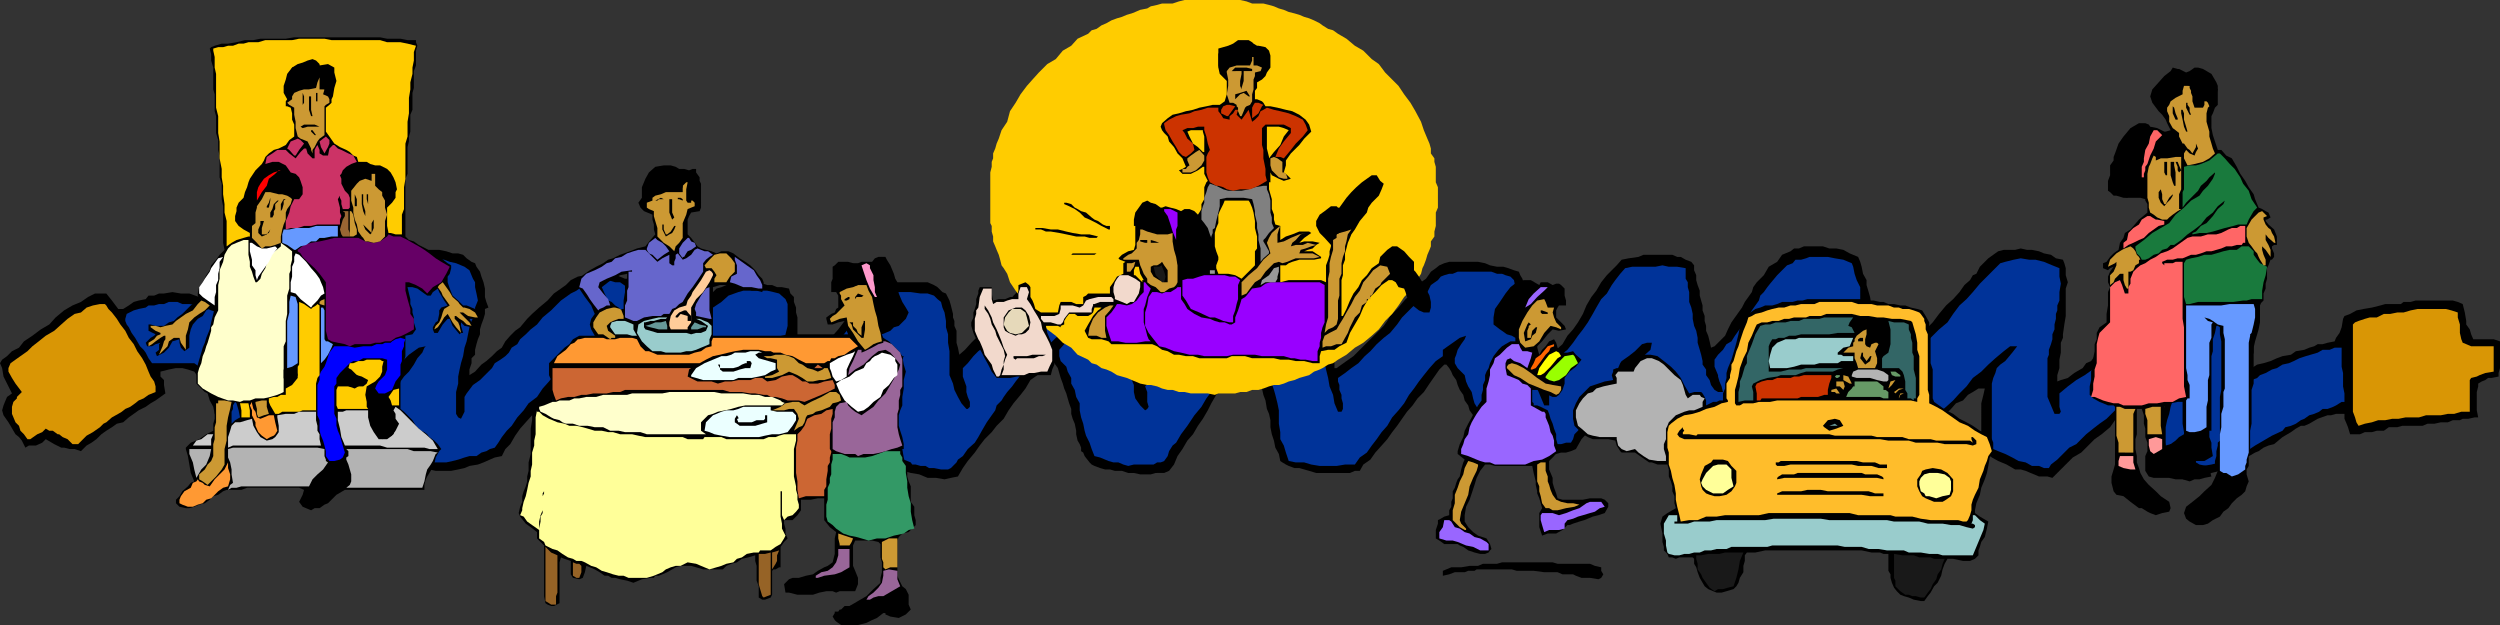
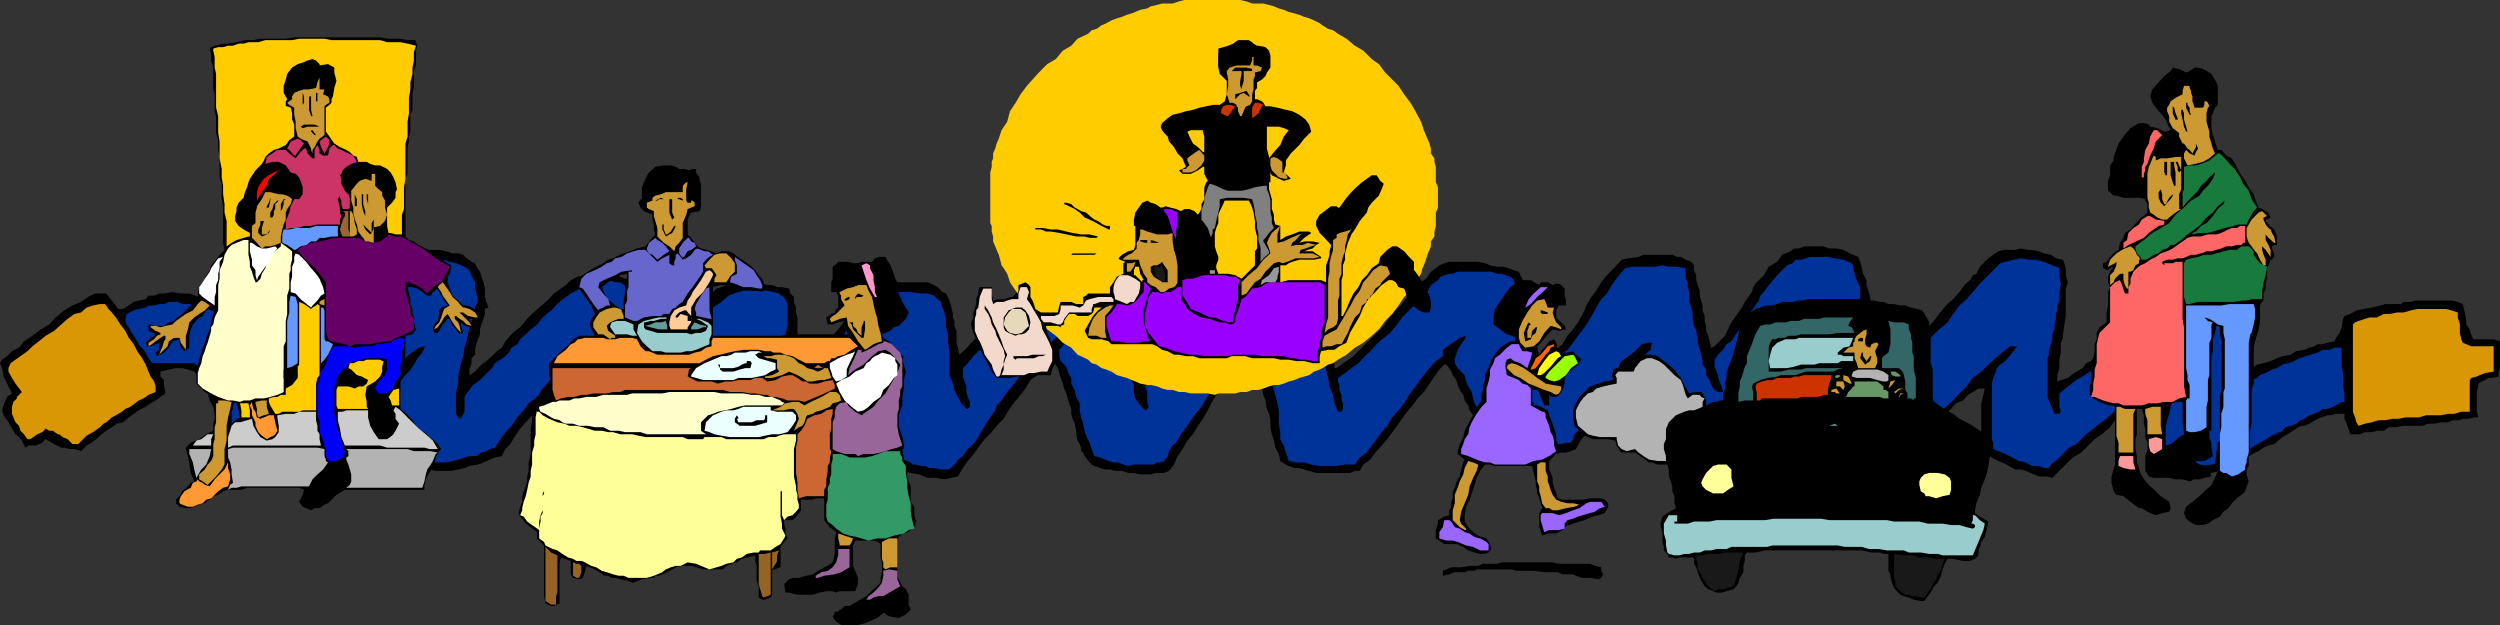
<svg xmlns="http://www.w3.org/2000/svg" width="355.199" height="88.801">
  <rect width="100%" height="100%" fill="#333333" stroke="none" />
  <path d="m313 67.7-1-.5h-.7l-.698-.5h-.5l-1.2-.7-.703-.5-1-.7-.199-.5-.3-.698v-.704l-.2-1 .2-.699L307 60l.2-1 .3-1.2.2-.902.202-1.5.5-1.199-1.203.7-1.199.8-1.2.7-.898.902-1.203.8-1 .899-1.199.7-.7 1-1.198 1-1 .698-1.903 1.903L294.5 65l-2.898 2.898-.7-.199H289.7l-.699-.3-.5-.2-.7-.3-.698-.2h-.801L285.1 66l-1.199-.5L283 65l-.5-.5-.5-1.398-.5-1V57.3l.3-1.2.2-.902h-.898l-.801.5-.7.403-.699.796-1 .403-.703.8-.898.899-.801 1-.898.5-.7.898L271.5 63.8l-1 .699-1.398 1h-2.403l-.797-.2H264.7L264 65l-.7-.2h-.698l-.5-.3-.5-.2-1.2-.5-.703-.5-.199-.902-.5-1-.3-.898-.2-.8-.2-.7-.3-.7-.2-.698v-.5l-.5-1-.5-.903V54.5l-.198-.5-.5-1.2-.2-.5-.3-.5v-.5h-.5l-.7.802-.5.699-.703.699-.5.7-.699.698-.5 1-.7.704-.5.699-.698.8-.5.7-.7.699-.5.7-.402.698-.8.801-.4.7-.5.703h-2.198l-.7.199H240.7l-.699.3-.7-.3h-2.198l-1.2-.2-1.203-.5-.7-.901-.5-1.199-.398-1-.301-1.2-.5-1.198-.2-1-.5-1.204-.199-.898h-.703l-2 2.398-.699 1.204-.7 1.398-1 1.2-.698 1.198-.903 1-.797 1.403-.703.3-.699.2h-.7l-.698.199-1 .3h-1.7l-.902.2-1-.2h-.7l-1-.3h-.698l-.7-.2-.703-.198-.797-.301-.203-.2-.5-1-.5-.5-.398-.902-.301-.7-.5-.8-.2-.7-.5-.7-.198-.698-.5-.704-.2-.796-.5-.704-.3-.699-.2-.699-.5-.7-.203-.5-.297-.5-.402-.5h-.3l-.7.7-1.398 2-.801 1.2-.899.902-.703 1-.797.898-.703 1-.699 1-.7.898-.698 1-.801.903-.899 1-.703 1-1 .699-.5.898h-.699l-.7.301H187l-1-.3-1.398-.399h-.7l-.8-.3-.403-.2-.5-.3-.297-.2-.203-1-.5-.898-.199-1-.3-.903-.2-1v-1l-.2-.898-.3-.7-.2-1.203-.3-.796-.2-.903-.198-1-.301-.898-.2-1-.3-.7-.2-1h-.199l-.5-.203-.703.903-1 1-.699 1-.7.898-.8 1-.7.903-.698 1.199-.5 1-.7 1.199-.703 1-.699 1.2-.8.902-.7 1.199-.7 1-.5 1.199-.698.898-.7.301H164.2l-.699.2H162l-.898-.2h-.801l-.899-.3h-1l-.703-.2H157l-.7-.199-.8-.3-.398-.2-.301-.3-.7-.9-.199-.5-.3-.198v-.5l-.2-.5-.3-.5-.2-.903v-.5l-.203-1-.297-.699-.203-.7v-.698l-.297-.801-.203-.7-.199-.703-.3-.699-.2-.699-.3-.8-.4-1.4-.5-.698-.3-.5h-.398l-1 1-.7 1.199-1 .699-.703 1.2-.699.902-1 1.199-.7 1-.698 1.199-1 1-.7.898-1 1-.703.903-.699 1-1 1.199-.7 1-.698 1.2-1 .198-.903.204-1.199-.204h-1.2l-1.198-.5-1.2-.199-1-.3-.5-.2-.703-.5-.5-.699-.199-.7-.2-.5-.5-.698v-.704l-.3-.796v-.704l-.2-.898-.198-.5v-2.898l-.301-.704v-.5h-.5l-.7.704-.699.699-.5 1-.5.699-.703.7-.5.8-.398.898-.801 1-.398.704-.5 1-.7.699-.5.898-.703.801-.797.898-.402.704-.8 1h-.7l-.898.199h-.801l-.7.3H108.7l-.898-.3-.5-.2-.7-.203-.699-.296-1.203-.704-.797-1.199L103.7 66l-.199-.7-.3-.8v-.7l-.2-.698v-.5l-.3-.704v-.5l-.2-.898V60l-.2-.7v-.5l-.8-2.402h-.398l-.801.204-.7.5-.5.699-.699.699-.703 1-.699 1-.5.898-1 1-.7.903-1.398 2-.703.898-.5.7-.699.8-.3.7h-1.7l-.7.203h-4.5l-.8-.204h-1.398l-.7-.296-.703-.204-.5-.199h-.5L79 66.2l-.5-1.2-.2-1.2-.3-1.198-.5-1.204V60.2l-.2-.898v-1.2l-1 .2-.698.699-.903 1-.797.898-.703 1-.699 1.204-.7.699-.5 1-1 .199-.698.3-.903.4-.797.3-1.203.2-.699.3-.898.2-1 .198h-2.2L61 66.7h-.7l-1-.199h-.698l-1-.3-.5-.2-.403-1.2-.5-1.198-.5-1.204V61.2l-.199-1.5v-3.3H55l-.5.203-.5.5-.5.699-.7.5-.5 1-.698.699-.5 1.2-.7.698-.703 1-.5.704-.5.898-.398.8-.5.7-.301.5v.398l-.898.301-.5.5-1 .2-.7.203-.902.296h-1l-1 .204-.898.296h-1.903l-1-.296h-1L36 68.398h-.7l-.698-.296-.5-.204-.5-1.199-.5-1-.403-.898-.297-1-.5-1.2-.203-.902-.5-1-.199-1-.5-.898-.2-1-.5-.903-.3-1-.398-1-1.5-2.097-.903-.301-.797-.2H25l-1 .2-1.2.3v.7l.5.5v.7l.2 1.198-1.398 1-.7.403-.703.5-1 .5-1.398 1L17.5 60l-.898.2-.7.5-.8.5-.7.5-.703.698-.699.5-.7.403-.8.8-.898-.3h-.7l-.8-.2h-.403l-1-.5-1.199-.703-.5.5-.898.403h-1l-.5.3-.5-1-.403-.5-.5-.402-.297-.5L1.5 60.5l-.3-.5-.7-1-.2-.7.2-.698.2-.5.3-.704.7-.5L.5 53.5l-.2-1.2-.3-.698.3-.5.7-.5.7-.704 1-.5.702-.898 1.2-.8 1.199-.9L7 46.103l.902-1 1.2-1 1.199-.704 1.199-.5 1-.699 1-.5h1.602l.8 1 .899 1.2h.699l.8-.5.7-.5.7-.2 1-.199.402-.5h.8l.7-.3h.699l1.199-.2 1.2.2h1.202l1.399.5 1 .3 2.398 1.398 1.203 1 1 .704 1.2 1.199.398.5.8.699.4.7.8.698.402.704.5.5.5 1 .5.699.2.699.5.7.5.8.5 1.2.199-.302h.5l.5-.898.398-.8.5-.9.703-.5.5-.698.5-1 .5-.5.7-.704.199-.699 1-1.398.699-.5 1-1.5 1.2-.903.902-1.5L52.3 41.7l1.199-.898 1.2-1 .8-.7.7-.5.5-.5.702-.402.7-.8.699-.399.699-.5 1-.5h1.902l1 .2.899.3h.8l.7.2.5.5.699.5.5.198.2.5.5.704.202.699.297.8.203.899v1.2l.2.698.3.801-.5.2v.703l-.203.699-.297.8-.203.7v.699l-.297.7-.203.698-.199.801v.7l-.5.5v.703l-.3.898v.8l.8-.5.902-1 .7-.5.8-.698.7-.704.699-.5.5-.898.699-.8.7-.7.702-.5 1-1.2.7-.698 1-.903 1.199-1 .898-1 1-.699.703-.5.7-.7 1-.5 1-.198.699-.204h.898l.801-.296.902.296 1.2.204 1.199.5h.5l.699.5.7.199 1 .5.202.5.297.699v.7l.203 1-.203.698v1.903l-.297 1L91.7 48l-.199.898-.3 1-.2.704-.5 1-.2.699-.3 1-.2.699.5-.3 1.2-1.2.7-.398.702-1 1-.704.899-1.199 1-1L96.699 47l1-1.2.703-.902 1-1 .7-1 .699-.699.5-.699.5-.5.699-.2.7-.3.5-.2h.702l1.2-.198h2.199L109 40.5h.7l.702.3h.7l1 .2.199.7.5.5v.698l.3.801v.7l.2.703V48.5l-.2.7v.902l-.3.796v.903l-.2.699v1l.5-.2 1.399-1 .7-.698.702-1 .797-.704.703-1.199.899-1 .8-.898.899-1.2.7-1 .8-.902.902-1.199.7-.8 1-.7.699-.2 1-.3.898-.2.801-.198h4.3l.9.398.5.3.702.7.5.2.5 1 .2.698.3 1.204v.5l.2.5v.699l.3.699v1.7l.2.698.199 1 .8-.699.899-1 1-1 .902-.699 1-1.2.7-.902 1-1 .699-1L144 42l1-1 .902-.898 1-.5 1-.704.899-.796 1.199-.403 1.2-.3h3.402l.699-.2H156l.7.2 1 .3 1.202.403 1.2.796.5.403.5.8.199.899.5 1.2v1.902l.199.796v7.403l.3 1 .2-.5.5-.301.7-.7.702-.902.7-1 1-1.199.699-1.199L168 46.3l.3-.698.7-.704.2-.796.702-.704 1-1.398.2-.5.8-.5.899-1.2 1-.902.699-.796 1-.403h.7l.702-.3h3.797l1 .3h.703l1 .2h.7l.699.5.699.203.8.5.7.5.902.5V41.5l.297.7v.698l.203.801v.7l.297.703.203 1v.699l.2.699v1l.3.7v1.402l.2 1v.699h.3l1.399-1 1-.7.898-.902 1-1 1.203-1.199 1.2-1.2.5-.698.398-.704.8-.796.4-.403 1-1.199 1.202-1 .7-1.2 1-.698.5-.704.199-.296.699-.5.5-.403.7-.3.702-.2H210l1 .2.7.3 1 .2h.902l.699.203.8.296.7.204.199.5.3.5.4 1.398.3.7.2.8.3.898.2 1v.704l.202 1V47l.297 1 .203.7v.698l.297 1 .203.704.7-.5.699-.204.8-.699.899-.8.7-1.2.8-.898.7-1 .702-1.2.5-1.203.7-1.199.699-.898.699-1.2.8-1 .7-.703.7-.699.702-.8 1-.2 1.399-.199.699-.3h4.102l.699.3h.5l.699.398.8.301.4.5v.7l.3.703v.699l.2.699.3.8v.7l.2.7.202.698v.704l.297.796v.704l.203.699V47l.297.7.203.8.2.898.5-.199 1.5-1.5.398-.898.5-1 .5-.7.5-.703.5-.699.402-.8 1-1.399.2-.7.5-.698 1-1 .699-1.204 1.199-.699.7-1 1.202-.5.5-.398h.7L256.3 35h2.7l.902.3h1l1 .2.899.5 1.199.5.3.7.2.698.2 1 .5.903v.699l.3 1 .2.7.202 1.198v.704l.297 1v1l.203 1.199.297.898v1l.203.903.5 1v.5l.2.199.5-.2.699-.3.699-.7 1-.703 1-1 .902-.898 2.2-2.2.898-1.198 1-1.204 1-.898.902-1 .7-1 .8-.7.399-.698.5-.204.5-1L282.5 36.7l.7-.5.702-.5.797-.199h1.602l.8-.2.899.2h.7l1 .2.702.3 1 .2.7.5 1 .198.199.5.199.704v1l.3 1-.3.898v3.898l-.2 1.204-.198 1.398v.5l-.301.7v1.402l-.2 1V52.3l-.3 1v.898l.5-.199 1-.3.898-.7 1.203-.7.5-.698.7-.301.5-.7.699-.5.8-.402.7-.8.699-.399.7-.8.702-.7.797-.5.703-.7.7-.698 1.199-1.204L307.5 41.7l.902-.898.7-.7.5-.3 1.199-1.2.699-.5.8-.203.4-.199h.8l.7-.3.702.3h1.2l.699.2.699.5.8.203.7.5.902.5 1 .5v.398l.2.8v.4l.3 1-.3.698v2.403l-.2 1-.203.699-.297 1-.203.898v.704l-.297.796v1.403l.797-.5.903-.2 1-.3.898-.403.8-.296 1.2-.204.7-.5 1.202-.199.7-.3.699-.2.5-.3H330l.7-.2 1-.199.202-.5.5-.7.297-.8.203-1.2.2-.402.8-.296.899-.5 1-.204L337 43.7l1.2-.3.702-.2h2.2l.398-.3h1l.7-.2h5.3l.7.2.702.3.297 1.2.203 1.203v.5l.5.699.2.699.3.7h2.899l.898.3v3.8L355 53v.5l-1 .2h-.5l-.398.3-.5.2-.5.3v.398l-.2.801v2.602l.2 1h-.5l-.903.199h-.797l-.402.2h-1l-.7.3h-1l-.898.2h-1l-.703.3h-2.898l-.7.2h-1.199l-.703.5h-1l-.699.198h-1l-.7.301h-1.398l-.3-1-.2-.5-.3-.699v-.7h-1.2l-.703.2h-.5l-1.398.5-1.2.7-.699.3h-.5l-.703.398-.699.5-1.2.704-1.198 1-.801.199-.7.3-.699.5-.5.2L319.2 65l-1.199.7-1.398.5-1.2.698-1.203.301-1.199.5" />
  <path fill="#039" d="m311.8 66.5-1-.5-.698-.5-.5-.2-.5-.3-.7-.2-.5-.3-.203-.7v-3.1l.203-1 .297-.9.203-1 .297-.902.203-1 .2-.699.5-.699v-1l.5-.5.199-.5.3-.2.7-.5.699-.198.5-.301.7-.403-.5-.296h-1.598l-.5.296-.7.403-.5.5-1 .5-.902.5-.8.699-.9.7-1 .698-.898.801-1 .7-.703.703L301 57.8l-1.7 1.699-1 .7-.898.698-1 .801-.703.7-.699.703-1 .5-1.7 1.699-.898.699-.3.5h-.7l-.703-.3h-1l-.898-.5-1-.2-.899-.5-1-.5-1-.398-.703-.301-.199-.2v-9.1l.2-.8.3-.7.2-.7.5-.5.702-.5 1-1.198.7-.903h-1l-.903.7-1.199 1-1 .902-1 1-1.2.898-.898 1.2-1 1-.902 1-1 .902-1.2 1-1 .898-1.198 1-.903 1-1.199.7-1 .902-1.2 1-1.198-.2h-1.903l-1-.3-.898-.2-1-.3-.899-.2h-1l-.5-1-.203-.703-.5-.898-.199-.8-.5-.9-.3-.698-.2-1v-.704l-.5-1-.2-.699-.3-1-.398-.398-.301-1-.2-.7-.3-.703-.399-.796v-.403l.7-.8.898-.7.8-.898.4-.801h-.9l-.698.3-.5.5-.301.4-.899.8-1.203.7-.297.198-.203.704-.5.5-.5 1-.699.898-.5 1-1.398 2.398-1 1-.7.903-.902 1-.8.898-.7.801-.7.7-.698.5-.301.402h-7.2l-.699-.204-.5-.199-.402-.3-.5-.5-.5-.399-.2-1-.3-.7-.2-.698-.3-.5-.2-.704-.198-.5-.301-1-.2-.699-.3-.699-.2-.7v-1l.5-.698.5-.704.399-.296 1-.903.2-1h-.7l-.7.2-1 1-.898.703-1 .699-.203.3-.297.7-.402 1-.3.699-.7.7-.5.698-.5 1-.398.903-1.5 1.5-.5.699-.403 1-.5.7-.5.5-.199.698-.3.5h-.7l-.7.204h-2.198l-.7.199h-.703l-.699.3h-2.7l-.898-.3-.5-.2h-.5l-.5-.203-.5-.796-.203-.704-.5-.898-.5-1-.398-.7-.301-.698-.5-.801-.2-.7-.198-.902-.5-.8-.301-.7-.2-.898-1-1-.402-.7v-.703l.203-.5.2-.699.5-.8.5-.7.199-.5-.899.301-.703.5-1 .7-.699.5v.902l-1 .699-.898 1-.801 1-.7.898-.699 1-.703.903-.699 1.199-.8 1-.9 1-.698 1.199-.801.898-.7 1-.699.903-.703 1-1 .699-.699 1h-1.398l-1.2.2H187.5l-1.2-.2-1-.3h-1.198l-1-.2-.403-1.2-.297-1-.5-.902v-1L181.7 60.2v-1.898l-.199-1-.3-1.2-.2-.703-.3-.898-.2-.5-.2-1.2-.3-.698-.2-.801-.3-.403-.2-.5V48.7l.2-.699.5-.7.7-.8-.2-.2v-.5h-.5l-1.2 1.2-.898 1.2-1 1.198-1 1.204-.902 1-1 1.199-.898 1.199-.801 1.398-.899 1.204-.703 1.199-1 1.199-1 1.5-.898 1.2-.7 1.198-.5.403-.5.8-.199.7-.5.699-.5.2h-.5l-.5.3h-2.8l-.801.2-.7-.2-.699-.3h-.703l-.699-.2-1.2-.5-.8-.2-.398-1-.301-.902-.5-1-.2-.699-.199-1-.3-.898-.2-1v-1l-.5-.903-.203-1-.5-.898v-.8l-.5-.9-.199-.698-.8-.801-.2-.7V49.7l.7-.8.5-.7.702-.699.297-.7h-1l-.699.5-1 .7-.898.898-1.2 1-1 1.204-.703.5-1.5 2.097-.398.5-.5.7-.7.8-.5.7-.3.5-.7.703-.199.699-.5.699-.703 1-.699 1.2-.5.902-.5.796-1 .903-.7 1-.698.5-.2.398-.8.801-.403.2h-1l-1-.2h-.7l-.5-.3h-.7l-.698-.2h-.5l-.2-.3-1-.4-.703-.3-.5-.7-.199-.5-.5-.698-.2-1-.3-1.204V53.7l.7-.699.8-.7.402-.698.5-1h-.203l-1.199 1-1.2.699-1 1-.698.898-1 .7-.903 1-.699 1-.8 1.203-.4.898-.8 1-.898 1.2-.5.902-.7 1-.703 1.199-.797 1.199-.402 1.2-.8.5-.4.198-.8.301-.7.403h-.698l-.7.296h-.703l-.797.204-.902-.204h-.5l-.7-.296-.698-.204-1.2-.699-.8-.699-.2-.8-.203-.7-.297-.7-.203-.698-.297-1v-.5l-.203-.704-.199-.898-.3-.8V59l-.2-.7v-.698l-.3-.704v-2l.5-.898.702-.5.297-.2.5-.3.403-.7 1-.5v-.902h-1l-.903.704-1 .5-.898.699-1 .898-1.2 1-1 1.2-.902 1.203-1 1.199-.699 1-1 1.199-.7 1.2-.898.698-.5.704-.703.699-.297.699-.703.8-.5.7-.699.5-.7.398h-.698l-.801.301-.7.2h-1.699l-.703-.2H83.5l-.898-.3-.7-.2-.8-.199h-.7l-.5-.8V65l-.203-.7-.199-.5-.3-1.402-.2-1-.3-.898-.2-.5v-3.602l1-1.199L80.7 54l.702-.5.5-.5.7-.5.898-.2-.2-.698v-.5h-1l-.698.5-.903.199-.797.699-1.203.8-.699.9-.898 1-.801 1.198-1.2.903-.699 1-.902 1-.8 1.199-.7.7-.7.902-.5.796-.5.704-.698.199-.5.3-.7.2-.703.5h-1L66 65l-.898.3-.801.2-.899.2H61.5l-.8.3-.7-.3h-1.398l-.5-.2-.2-.7-.3-.698V63.3l-.2-.7-.3-.703v-.5l-.2-.898v-1.7l-.203-.698v-3.204l.203-.699.5-.699.7-.7.699-1 .5-.902.699-.796.3-.704.2-.199-1 .2-1.398 1-.5.5-.7.703-.703.699-.5.5-.699.5-.3.699-.4.898-.8 1.204-.7 1-.898 1-.8.898-.7.7-.5.8-.703 1.2-.699.698-.5.903-.5.8-.898 1.2-1 .898-.5.301-.403.398-.797.301-.703.2h-.898l-1 .3h-1l-1.2.2-1.199-.2h-3.101l-.7-1.5-.5-.898-.5-1.5-.199-.903L32.7 61.7l-.297-1.199-.203-1v-1l-.5-.7-.199-.698-.5-.704-.3-.5-.4-1.199L30 54l-.5-.7-.398-.5-.5-.5-.301-.198-.7-.5h-6l-.5-.704-.402-.796-.297-.403-.5-.5L19.2 48l-.5-.7-.398-.8-.301-.398-.2-.5V45.3l.2-.7 1-.5.7-.203 1-.199.402-.3h.8l.7-.2h.699l.699-.3h1.2l.702.3h1l1.2.2 1 .3.898.403 1 .296.7.704.702.5.7.699.8.699.899 1 .699.898.8 1 .2.5.5.5.5.704.402.699.297.699.5.7.203.8.5.898.5 1 .399.704.8.699.7.699.199-.898v-.704l.5-.5.5-.296.5-.903.402-.699.5-.8.5-.4.5-1 .5-.5.399-.698.5-.5.5-.704 1-1.398.398-.5 1.203-1.5 1-.898 1.2-1.204 1-1.199L54.3 42l1.199-1 .7-.5.5-.398.702-.801.7-.403 1.398-1 .8-.5.7-.5h2.102l.8.301.899.2 1.199.5.7.5.5 1.203.3.5v.699l.2.898.202 1-.402 1v.903l-.5 1-.3.898-.4 2-.3.898-.2 1.204-.3 1-.2.898-.198 1v1l-.301 1.2v3.1l.3.5.399.2.5-1v-2.102l.3-.5.9-1.199 1-.699.702-.7 1-1 .399-.698.8-.5.7-.5.5-.5.398-.704.801-.5.402-.699.797-.699.703-.7.899-.698.8-1 1.2-1 .699-.704.7-.699.702-.5.7-.5.8-.398.7-.5.699-.301 1.398-.398h1l.703-.301 1 .3h.7l1 .7L90 41l1.2 1-.2.898v1l-.3 1v1.204l-.4.898-.3 1-.2.898-.3 1.204-.398.796-.301.903-.5 1L88.1 54l-.199.898v1l-.3 1.204v1l.3.199h.399l.5.199v-.7l.3-.5v-1.198l.2-.403 1.199-.8 1-.7.902-.699 1-.7.899-1 1-.902.699-1 1-1 .7-.898 1-1.2.902-1 1-.902.699-1.199 1.199-.8 1-.899 1.402-.5.7-.2H109l.902.2.797.2.903.8.3.7v3.1l-.3 1.2v1.2l-.2 1.198v1.403l-.5 1V53.5l-.203 1.2v2.402l.403 1.199.3 1 .7 1.199h1l-.301-1V59l-.2-.5v-2.398l.7-.903.699-.699.7-1 .8-.7.7-.698.702-.801.7-.903.699-.699.5-1L119.5 48l.8-1 1.4-1.398.702-1 .7-.704.8-.699.899-1 1-.199 1.199-.5h2.402l1.399.2h1l.898.3.5.5.5.398.203.801.297.7.203 1.203v.898l.297 1v1.2l.203 1.198v3.403l.5 1.199.2.898.5 1 .5.903.699.8h.199l.3-.3v-.7l-.3-.703-.2-.699v-.8l-.5-1.399v-1.2l.7-.698.8-1 .7-.704.902-.699.797-.699.703-1 .899-.7.8-.698.7-1 .699-.704.7-1 1-.699.702-.699.7-1 1-.5.699-.7 1.199-.698 1-.5 1.2-.204h2.402l1.199.204H157l.5.296h.7l.702.204.5 1 .5.898.2 1 .5 1.398V48.5l.199.7V54l.3.7v1l.2.902.699 1 .7.699.3-.2.2-.3-.2-.7V55.7l-.3-.8.8-.899.902-1 .7-.898.8-.801.7-1.2.898-.902.8-1 .7-.898.7-1.2.702-1 .7-1.203.8-1 .7-1.199.699-.898 1-.7.898-1 .5-.203h.703l.7-.296h4.398l.402.296h1l.7.204.5.199 1 .3.699.2.898.3v1.2l.301.898v1.2l.2 1.203.3 1 .2 1.199V48l.202 1.2v1.198l.297 1.204.203.898.297 1.2.203 1.198.5 1.204.2 1.199.5 1.199h.5l.199-.398V57.3l-.2-.7v-.5l-.3-.703V54.7l-.2-.5v-.5l1-.699.899-.7 1-.698.902-1 .797-.704.903-1 1-.898.898-.7 1-1.198.7-1 1.902-1.903.8-1 .899-.699.5-1 1-.7.398-.5.5-.198.703-.204h.5l.7-.296h4.8l.797.296h.703l.5.204.7.199.5.5.199 1 .5.898v1l.199 1.2.3 1 .2 1.203.2.898.3 1.2.2 1.198.3 1.204v1l.402 1.199L218.2 54l.203 1.2.5 1.198.5 1.204h.7v-1.903l-.2-.5-.3-1V53.5l-.2-.7.2-.5.699-.698.8-.5.7-.704.898-.699.801-1 .7-1 .702-.898.7-1 .699-1.2.5-.902.699-1.199.8-.8.7-1.2.5-.7.7-.902.702-.796 1-.204h3.297l1-.199.903.2h1.199l1.199.203v1.5l.3.5v.699l.2.699v1.398l.3.801.2.903v.699l.2 1 .3.699.2 1v.7l.3 1 .2.698.202.903v.5l.5.699v.8l.5.7.2.7.5.698.5.301h.699l-.2-.8-.3-.7-.2-.699v-.2l-.5-1.198v-1l.5-.704.7-.699.5-.8.699-.399.5-.8 1-1.4.402-.698.5-.704.5-.796.5-.704.5-.699.2-.699.5-.5.5-.7.398-.5 1-1.198 1.402-1.403.797-.3.403-.5h.8l.7-.2.5-.199h2.597l1 .2 1.203.198 1.2.5.199.5.199 1 .3.903.5 1V42.5l.2.898v1l.2 1.204v.898l.3 1.2.2 1 .3 1 .2.902.202 1 .5 1.199.297.699.403 1 .5.898.699 1 .8-.296h.2l-.2-1.204-.5-.398-.3-.8v-.4l1-.8 1-.898 1.199-1 .902-.704 3.098-3.097 1.2-1 .8-1.2.902-1.203 1-.898.899-1 1-1.2 1-1 .898-.902 1-1 .703-.199 1.2-.3 1-.2 1.199.2h.898l1.203.3 1.2.5 1 .403V39.3l.199 1-.2 1.199v1.2l-.3.698v.704l-.2.5v.699l-.199.8v.7l-.3.699v.7l-.2.698-.3.801v.7l-.2.5v5.5l.5 1.203.5 1.199h.7l.199-.301-.2-.7v-1.902l1.2-1L295 54l1.2-.7 1.402-1 1-1 1.199-.902L301 49.2l1.402-1 1-.898 1.2-1.2 1.199-1L307 43.899l1.2-1 1.202-1.199.899-.898 1.199-1 .5-.5.7-.2.8-.203h.7l.702-.296h1.399l.8.296 1.2.403 1.199.8.2.7.5.699v.5l.5 1.2-.5.198v.704l-.298.796-.203.903-.199 1-.3.898-.2 1.2-.5 2-.2 1.203-.3.898v2.7l.3.698.2.5.7-.5.5-.699v-1l.202-.699.797-.3.403-.4.8-.3.899-.5.699-.2.8-.5.9-.198.702-.301.797-.403.903-.296.699-.204 1-.296.699-.403h1l.7-.3h1v2.703l.202.898v1.898l.2 1v1.204h-.403l-.797.5-.402.199-.8.3h-.7l-.5.399-.7.3-.698.2-.7.5-.5.2-.703.5-.699.3-.8.2-.4.5-1.5.698-1.198.704-1.2.699-1.203.8L318 64.5l-1.2.8-1.398.4-1.203.3-1.199.2-1.2.3" />
  <path fill="#d99605" d="m335.102 60.5-.301-.5-.2-.7-.3-.8V46.102l.3-.301.5-.2.899-.3.7-.2h1l1-.5h.902l1-.203h.898l1-.296 1-.204h4l.8.204.9.296v.704l.3 1V47.3l.2.898.202.5.5.2.7.3h3.199V52.8l-1.2.199-.8.3-.399.2-.8.2-.2.3v4.5H349.7l-1 .3h-.898l-1 .2H344.7l-1 .3h-1.898l-1 .2h-.899l-1 .2h-1L337 60l-1 .2-.898.3M10.3 63.102l-.698-.704-.7-.296-.5-.403H8.2l-.699-.5H7l-.5-.3-.5.5-.7.3-1 .7h-.398l-.5-.7-.5-.5L2.7 60.5l-.5-.5-.5-1.2v-1l.203-.698.5-.5v-.204l.7-.699L2.2 54.5l-.5-.8-.5-.9v-.5l.301-.698.7-.5.702-.5 1-.704.7-.699.898-.699 1-.8 1.2-.7 1-.898.902-.801 1-.7.898-.203.8-.699.9-.3 1-.2h.702l.2.2.3.5.5.5.7.902.5.8.699.899.5 1 .699.898.5 1 .7 1 .5.903.402 1 .3.699.5.7.2.698v.801l-1 .403-.7.5-.703.296-.5.403-.699.5-.7.3-.5.399-.5.3-.898.5-.8.7-.403.2-.5.5-1 .698-.898.5-.5.5-.7.704h-.8" />
  <path d="m312 74.602-.898-.5-.5-.403-.301-.8.3-.899.899-.7 1-.8.7-.7 1-.902.5-1 .402-1-.403-.199V65.5l.203-.7v-.698l.2-.801v-.403l.3-.296v-6.204l.2-1V48.5l-.2-1v-1l-.3-.2h-.2l-.203 1-.297.9v1.698l-.203.704v10.597h-.297v.903l.297.796v.704l.203 1.199-1.203.699H312v.2l.5.3 1 .2.402.5.297 1-1 .198-.699.204h-.7l-.698.296-1-.296h-1l-.903-.204H306l-.7-.199-.5-.8V64.8l.302-.7v-1.203l-.301-.796v-1.204l-.2-.699h2.899v2.2l.2.902.702-.2.7-.5.5-.5.699-.402v-.3l-.2-1.2v-3.097h-.699l-1 .199-.703.3-.199.2v2.398h-2.898V59l-.301-.898h-.7v3.597l-.199.7V63.8l.2 1v.898l.3.801.2.7.5.902.699.796 1 .903.699.699 1.2.8.202.9-.203.5-1 .198-.898.301-.801-.3-.398-.2-.801-.5h-.399l-1.203-.898-1-.801-1-.2-.398-.5-.301-1.198v-.903l.3-1 .2-.699v-8.2l-.2-.198h-.8l-.7-.301-.5-.2-.898-.5-.5-.5v-1.203l.2-.898v-1.2l.3-1v-.902l.2-1v-1l.3-.699V47.3l.399-.801.3-.2.7-.5v-1.198l.199-1.204V41.5l.3-.7-.3-.698V39.3l.3-.7.5-.703-.5.204-.3.296-.7-.296v-.704l.5-.199.5-.699.5-.5.4-.3.3-.2.2-1 .5-.7.202-.698.797-.5 1.203-1.403 1.2-1V29l-.301-.5v-.2l-.7-.198H301.7l-1-.301h-.398l-.5-.5-.301-.2V25.7l.3-.8v-1.4l.5-.7v-.5l.2-.5.5-1.402.7-1 1-1.199 1.202-.699h.899l.5.2.199.3 1 .2 1 .5h.2l.702-.2-.5-1-.203-.5-.5-.7-.5-.5-.898-1.198-.301-.903.3-1 .9-1 .8-.898.902-.7.297-.5.703.2h.2l1 .5.5-.2.699-.5h.5l.699.2 1.2.699.702 1.2.2.5v2.698l-.403.403-.297.8-.203.399v1.7l.203 1 .297.902.403 1.199h.5l.699.8.8.399.7 1.2.5 1 .699 1 .5.902.7 1 .202.699.5 1.199.5.2.5.3.399.2.3.698-.5.301h-.199v.2l.399.5.8.703.399 1V34.8h-.398l-.303.2v.3l.3.7v.5l-.3.398h-.2l-.3.801-.2.403v1.5l-.199.699V41l-.3.7v1l-.2.198-.5.301v3.102l-.5 1-.203.398V54.5l-.297.898V60.2l-.203 1v2.602l-.199.699v1.7l-.3.5v.698l.3 1-.3.704-.2.699-.5.5-.7.5-.698.699-.5.7-.7.5-.5.698-1 .5-.703.5-.699.204h-1" />
  <path d="m312 74.398-.7-.5-.198-.699V72.5l.199-.5 1.199-1 1.2-.898.202-.801.797-.403.203-.796.7-.403H319v.903l-.3.699-.4.8-1 .7-.698.699-.5.7-1 1-.7.5-.703.402-1 .296H312m-5.3-1.5-.9-.398-.698-.3-.5-.2-.7-.3-1.203-.9-.797-.698H301l-.5-.301v-2.403l.2-.699.8.2.7.3h1.402l.699 1.2 1 1.203.5.5.699.398.7.8.702.4v.3l.297.2-1 .5-.5.198m3.601-4.796-.898-.204h-.703l-1-.5h-1l-.898-.199-.5-.5V65.5l-.2-.7v-.3h.7l.5.3.699-.3h.5l.7.3.702.5.7.2 1 .5h.699l.5.2.898.3h.5l.5.2-.199.5-.5.5h-.7l-.5.198h-.698l-.801.204" />
  <path fill="#69f" d="m317.102 67.7-.801-.5h-.399l-.5-.302V61.7l.2-1v-1.898l.3-1V55.7l.2-.5v-7l-.2-.898v-1l-.8-.2-.7-.5-.5-.3-.703-.2.5.5.703.2-.203.3V48l-.297.7v4.6l-.203.7v2.898l-.199.903v2.898l-.8.5-.9.2h-.698l-.5-.2v-4.3l.199-.297h.3v-1.903l-.3-.699v-.7l-.2-1v-8.902h5l1.2-.199h3.398l.203.7v1.203l-.203 1-.297 1.199-.203.199v.2l-.199 1v15.6l-.3 1v.4l-.2.5v.5l-1 .698-.898.301" />
  <path fill="#f99" d="m302.7 66.7-1-.2-.7-.3v-.7l.2-.7h1.902v.9l.3 1h-.703" />
  <path d="m310.8 65.5-.698-.2-.7-.3-.5-.2h-.203l-.797-.3-.402-.2v-.198l.2-.5.5-.301.202-.2h.5l.5-.203.7-.296.199-.903h2.898l.301.7.2.703v.699l.202.699-.203.3-.5.2h-.898l-.801.3-.398.2h-.301" />
  <path fill="#f99" d="m306 64.5-.5-.398-.2-.801v-.903l1-.296.9.296v1.403l-.5.3-.7.399" />
  <path fill="#c93" d="M301.902 64.3H301v-1.402l-.3-1v-4.097h.5l.702.3h1.5l-.3.7v5.5h-1.2M305.5 61.7h-.398v-2l-.301-.9v-.698l1-.301H307V60.5l.2 1.2h-1.7" />
  <path fill="#f66" d="M302.402 57.602h-.703L301 57.3h-.7l-.8-.2-.7-.203-.698-.296-.5-.204h-.5l.3-1V54.5l.2-1v-1l.3-.898v-2.704l.2-.898.199-.7 1.5-1.5v-5l.699-.698.7-.301.3.699.402 1.2h.5v-.9l.297-.5v-.698l.203-.5.2-.5.5-.5.5-.403.699-.3.699-.5.8-.399.7-.5.902-.3.797-.4.703-.5 1.399-1 .699-.198h1.2l1-.301h1.202l.7-.2 1-.5.5-.203h.699l.5-.296H319V34.5h-.3l-.2.3h-.7l-.698.2h-.801l-.7.3-.699.2-.703.2h-.699l-.8.3-.7.2h-.7l-.698.3-.5.2h-.7l-.703.198h-.797l-.703.301v.2l.301.3v-.3h1.2l.402-.2h1v8.102l.199 1.199v8.398l.3 1.5-1 .204-.902.5H307.5l-1 .199h-1.2l-1 .3h-1.898" />
  <path fill="#197a3d" d="M311.102 43.2h-.5l-.301-1v-4.802l.3-.5.7-.199 1-.199.898-.3h1l.703-.2 1-.3.899-.2h1l.699-.5h1l.7.7v.5l.5.698.402.5 1 .5-.2 1.204-.3 1-.2 1.199V42.5h-1.5l-.703.2h-.5l-1.398.198h-5l-1.2.301" />
  <path fill="#c93" d="m302.2 41-.298-.5-.203-.7v-.902h-.5l-.199.204-.5.5-.2.5-.5.398v-1.398l.5-.5.4-.903v-.5l-.2.2-1 .5.3-1 .9-.899.8-.5.402-.2.797-.3.403.3.3.4.2.5.3.3.2.398h-.2v.5l-.5.301-.3.7-.403.203h-.297V41h-.203m19.403-3.3-.5-.802-.2-.398-.203-.5-.297-.3-.5-.7-.402-.5-.3-.898v-1.204l.3-.5.402-.699 1-1 .5-.199.7.7-.5.198v.301l.3.7.399.5.3.203.2.5.3.5.2.898h-.2l-.8-.7-.399-.5v.802l.399.699.3.699v1l-.699-1-.5-.5v.5l.2.7.3.698v.801h-.3" />
  <path fill="#197a3d" d="m304.3 36.898-.198-.398-.5-.5-.2-.7V35l1.2-.898 1.199-1 1.199-.704 1.2-.699.902-1.199 1.199-1 1-1 1.199-.7.5-.698.7-.704.702-1 .297-.699V24.5l-.797.7-.402.5-.8.698-.4.704-1.698 1.699-.5.699v-2.2l.199-.402V23.7l.8-.199H312l.7-.2 1.202-.5 1.2-1h.3l.7.7.699.8.699.7.8 1.2.4.902.8 1 .402 1.199.797 1.199-.5.5-.297.5-.402.7-.3.698H318l-.7.204-1.198.296-.7.204-1 .296-.902.204h-1l-1 .199v-.2l.5-.203.7-.796.8-.403.902-1 .7-1 .8-.699.2-.5-1 .8-.7.9-.902.698-.8 1-.9.704-1 .699-.898.8-1 .7h-.5l-.5.5-.703.199-.5.5-.699.2-.7.5-.5.198h-.5" />
  <path fill="#f66" d="M301.7 35.3v-.8l.5-.398.202-1 .7-.704.8-.5.399-.699.8-.5h.399l.3.2.5.3h.2l1 .2v.5l-.8.203-1.4 1-.698.699-.7.3-.8.399-.7.3-.703.5" />
  <path fill="#c93" d="M307.902 31.2h-.703l-.699-.302-.5-.398-.5-.3-.2-.7v-.7l-.198-.698v-3.403l.199-1 .199-.398.3-.801.2-.398.3.199v.5l.7-.301h.902l1.2-.2h.8v1.9l-.3-.7-.2-.5h-.3l.3.7v.5l.2.3.3-.3v2.698l-.3.704v2.097h.3l-.5.301-.703.5-.5.398-.297.301" />
  <path d="m307.5 29.3-.5-.5-.3-.698V27.3l.3-.403.2.704v.699l.3.699h.2l.5-.898.5-.5v.199l-.298.5-.5.5-.402.5m-5.3-1.198-1-.301-.5-.2-.4-.3-.5-.2V25.2l.2-.5.3-1 .2-.699.2-.898.5-.801.3-.903.402-.5.297-.699.703-.5 1-.699h1.399l.199.5-.7 1.398-.198.704-.301 1.199-.399 1V24.7l.2.7h.199l.3.3v2.102H302.7l-.5.3m6.702-1.704-.203-.5-.297-1V23h.5v.5l.2 1v1.898h-.2" />
  <path fill="#f66" d="M304.3 25.2v-1.5l.302-.7v-.5l.199-1.2.5-.902.199-1 .5-.898h.5l.7.7-.9.902-.3 1-.5 1-.398 1.199-.301.398v.5l-.2.5v.5h-.3" />
  <path d="m307.7 24.898-.2-.398V23h.402v1.898h-.203" />
  <path fill="#c93" d="M311.102 12.2v.3l.199.398v.301l.199.5v.7l.3.902h1.2l.2-.403v-.5h.3l.2.204.202.5-.203.199-.199.8v1.2l.2.699.202.7v.698l.297 1 .203.704.297.699-.797.699-.902.5-1.2.3-1 .2-.5-1v-.7l.302-.5.5.5.699.302.199-.5.3-.5-.3-.704v-.296.796l-.5.903-.398-.5-.301-.2-.5-.703h-.2l-.5-1v-.5l-.5-.398-.402-.3-.5-.9v-.8l-.297-.7v-.5l.297-.402.203-.5.7-.5 1-.5v-.5l.199-.699h.8" />
  <path d="m311.102 12.2-.5-.2-.5-.3-.2.8v.7l-.8.198-.403.5-.5.204-.5.5V16.5l-1-.898-.398-.704-.301-.796v-.903l.5-1 1-.898 1.2-1h.902l.699.199h.5l.3-.2.2-.198L312 9.8l1 .3.7.7.702.898.7 1-.2.7v1l-.5.902-.203 1v-.7l.203-.3-.203-.7-.297-.5-.402-.402h-.5v.903l-.3.296v.204h-.4l-.3-1-.2-.903-.5-1h-.198M306.7 22.5l-.2-1.2v-.902l.5-.699.7-.5.702-.3 1 .3.2.5v.7l.5.703v.699l-1 .3h-.903l-.699.2-.8.199" />
  <path d="m310.602 18.7-.301-.7-.2-1-.199-.898v-.5h.2l.199.5V17l.3 1 .2.7h-.2m-1.499-1.7-.403-.898v-1l.203.199.2.8.3.7V17h-.3m2-.7-.5-1v-.698h.199v.296l.3.403v.5l.2.5h-.2M44.2 72.5 43 72l-.5-.7.5-1 .2-.698-.7-.301h-7.398l-.801.3h-2.102l-.5.2-.699.5-.7.199-.5.5-.698.5-.801.2-.7.3-.699.2h-.5L25.5 72l-.5-.5V71l.5-.5.402-.7.797-.698.403-.5.5-.204-.5-1.199-.2-1.199-.203-1.2-.297-1v-.198l.7-.704 1.199-.5 1-.699 1-.5v-1l.199-.699v-1.398h2.602l-.2.398v1.7l.5-.5.7-.4-.2-1-.3-1-.2-.198-.3.5v.5H30.5l.2-.801v-.7l-.7-.5-.898-.402-1.2-1.199v-1.7l.2-1 .199-.698.3-1 .2-.704.3-.699.2-.699.5-1.2.199-1 .3-1.198.2-.903H30l-.7.403-.5.796-.698.403-.7.8-.3.7-.2.898v1.7l-.703.5-.5-.5-.199-.7v-.5l-1 .301-.5.898-.7.704-1 .5-.198-.5.5-.403v-.8l.199-.2-.7.2-.5.3h-.699l-.203-.5.203-.199.5-.5.5-.3.2-.2-1-.5v-.898h.3l.7.199H23.3l.699-.5.7-.2.5-.5.702-.5 1.2-1.203L28.3 42.5l-.2-.5v-.3l.2-.9.5-.698.5-1 .5-.704.2-.698.7-.8.5-.7.702-.699-.203-1v-5.2l-.199-1v-2.198l-.3-.903v-3.097L31 21.3v-1.403l-.3-1V16.5l-.2-.7v-2.402l-.2-.699V9.602l-.3-1v-.903l-.2-.8.2-.2.5-.199 1-.3h.902l1.2-.2 1.199-.3H36l1-.2h3.602l1.199-.2H54l1 .2h1.902l1 .2h1.2V6l.199.5-.2.7v2.1l-.3.802V12.5l-.2.7v2.402l-.3.699v2.398l-.2.7v.703l-.199.796V24.7l-.3.7v8.203l.5.5.699.199.699.5 1 .5.7.398.702.5.797.5.903.7.5.3v.403l-.2.796-.3.403v.8l.3.899.399 1 .8.7.7.698h.5l1.199.5.402.5.297.903h-1.5l.301.5v.699l-1-.2-.5-.5v.5l.3 1h-.3l-.2.2-1-1.2-.398-1h-.3l-.7.802L62.2 47.3h-.5l-.199-.5v-.3l.402-.7.297-.198.203-1v-.5l.297-.403.903-.3-.5-.7L62.7 42l-.297-.5-.203-.5-.699.5-.3.5h-.5l-1.4-1-.698-.2h-.7l.2.9.199.8v.7l.3.698v.5l.2.704v.699l.3 1-.5.699-1 .2v2.902l-.199.699-.3.8v.7l-.2.699v4.602l.5.398 1.2 1.2.5.8.699.7.5.198.398.301.301.403.7.5.5.5.5.699-.298.3-.5.899-.203 1-.5.898-.5.801-.199.403-.2.796v.704H49l-1.2.699-1.198 1.199-.5.2-.7.5H44.7l-.5.3" />
  <path d="m44.2 72.2-.7-.2-.5-.5v-1l.902-1.2 1-1.198 1-1.204.899-1.199h1L49 65.5l.2.5.3.7.2 1v.698l-.7.5-.5.403-.7.8-.698.399-1 .5-.7.5-.5.5-.703.2" />
  <path fill="#f93" d="m26.7 72-.798-.3-.402-.2V71l.2-.5.5-.7.902-.5.3-.698.5-.204.2-.296.199.296.5.204.3.296.7.204.699-1 .7-.704.702-.699.5-1v.801l.297.898v.704l-.297 1-.703.199-.699.5-1 1-.7.199-.5.5-.698.2-.7.3H26.7" />
  <path fill="#b3b3b3" d="m32.402 69.602.297-.704.403-.296-.2-1.204V66.7l-.203-1-.297-.699v-1.2l.7-.198h12l1 .199v1l.199.5v.199l.3.2-.699 1-.8.698-.7.704-.5 1h-9.601l-.7.199h-.699l-.5.3M49.2 69.3l.5-.402.202-.5v-1L49.7 66.7l-.2-.7-.3-.7V65l.3-.2v-.698l-.3-.301h8.702l.899.3h2.398l1 .2-.297.199-.203.5-.199.5-.3.5-.5.7-.2.698-.2 1-.3.903H49.2" />
  <path fill="#c93" d="m29.5 68.898-.7-.5-.5-.296v-.704l.802-.699L29.5 66l.5-.5.3-.7v-1.698l.2-.704V60.7l.2-.699v-2.7h.3v-.402h.902l1 .204-.203 1-.297 1.199L32.2 60.5v2.102l-.297 1.199V66l-.402.7-.8 1-1.2 1.198" />
  <path fill="#b3b3b3" d="m27.902 67.898-.3-1.199-.2-1-.5-1.199v-.7H30l-.2 1-.5 1.2-.698.7-.7 1.198" />
  <path fill="#00f" d="M47.102 65.5H46.8l-.5-.7v-.698l-.2-.801-.199-.7-.3-.703-.2-.699v-1.5l-.3-.699v-4.3l.3-.7v-.7l.2-.5.5-.698.199-.5.5-1.5.699-.903h2l.902.2 1.2-.2H52.8l.699-.3h.8l.4-.2h.8l.2-.199.5-.3.702-.2.7.2-.2.5v.5l-.3.698v1.403l-.2.5v1.5l-.703.898-.5 1.2-1 .5H53.8l-.5-.7.199-.5.3-.5.9-.898.3-.801v-1.398l-.7-.204h-2.698l-.7.403H50.2l-.5.3L48.301 53l-.5.7v.8l-.301.398v3.903l.3.699v1l.2.7.3.698.2.704.2.699.3 1-.3.699-.4.3-.8.2h-.398" />
  <path fill="#ccc" d="m61 63.8-.7-.198H55l-1-.301h-5l-.5-1.2-.2-1.203L48 59.7v-1.2h.7l.5-.2h3.1v1l.302 1.2.5.898.699 1H55l.7-.5.5-.699.5-1-.5-.699v-.7l-.298-.5.297-.5.703.5 2.598 2.598 1 .801 1 .903.402.699.297.5H61m-28.598-.199v-1.5l.297-.903.203-.699.5-.5h.7l1-.3.699-.2.199 1 .5.898.5.704.902.5.797-.204.403-.296.3-.403.2-.3V60.5l-.2-1.2V59l1.2-.2H41.8l.699-.3h2.402v1.2l.2.8v.7l.3.5v.698l.2.903h-12.5l-.7.3m-4.799-.301h-.2l.5-.698.7-.204.898-.699h.8l-.3.7v.902h-2.398" />
  <path fill="#f93" d="m37.902 62.398-.703-.5-.5-.5-.398-.898V60l-.5-1v-.7l-.301-.698.3-.5v.199l.2.8.3.399.2.8.5.2.5-.2.7-.3h.702l.2 1 .3 1.2-.3.5-.2.198-.5.204-.5.296" />
  <path d="m54.3 62.398-.8-1-.2-.898-.5-1-.198-1.2-.301-1.198-.2-1 .2-.704.8-.5v.5l.399.5.5.204.7.296.5.704.3 1 .402.699L56.2 60v.7l-.297 1-.703.402-.898.296" />
  <path fill="#fc0" d="M34.3 59.3v-1l-.198-1H35.3l.199 1v1h-1.2" />
  <path fill="#c93" d="m36.7 59.3-.2-.5v-.698l-.2-.801v-.2l.9-.203h.702v.903l.297 1L37.5 59l-.8.3" />
  <path fill="#fc0" d="m39.102 58.8-.403-.698-.297-.5-.203-.5v-.5l.703-.204h.5l.5-.296h.7v-.903l.898-.5.8-1v-1.597l.2-.301v-8.903l.7.301 1 .7.202-.2.5-.3.2-.2.3.2V53.3l-.3.398-.2.801v3.8H43l-.5.2h-2.398l-.5.3h-.5M48 58.102l-.2-.5v-2.204l.2-.5h1.5l.902.301.5-.3h.7l.5-.399.199-.5-.899-.5-.703-.2-.797-.8-.402-.2.2-.698h.5l.702-.301h.7l.5-.2H54l.3.2h.2l-.2.8v.7l-.3.699-.7.7-1.198.698-.2 1.204.2 1v.699l.199.3H48m7.7-.499-.2-.704-.3-.5.702-1 .797-.199v2.403h-1" />
  <path fill="#ffc" d="m34.102 57.102-1-.204h-.7l-1.402-.5-1-.5-1.2-.699-.698-.699V53l.199-.7.3-.698.2-1 .3-.704.2-.699.199-.5.3-1L30 47v-.5l.3-.398.2-1 .5-1V40.5l.2-.898v-1.204l.5-1.199.202-1 .5-.898.5-.5.7-.301 1-.398h.699v2.097l.199 1v.7l.3.703.2.699.3.8h.2l.5-.5.2-.703.5-.796.202-.704L38.7 36l1.203-1v-.5l.7.5.898.7v1.198l-.2.801v.7l-.198.5V41l-.301 1v2.602l-.2 1V48.5l-.3.7v6.5l-.399.198-.5.204-1 .296-.902.204h-1.2l-.8.296h-.898l-.5.204" />
  <path d="m49.7 54.898-1-.199-.7-.5.3-.5.2-.398.5-.801.5-.2.402.5.797.5.703.4.7.5-.7.5-.5.198H49.7m-9.098-.398-.301-.8v-1.2h.5l.5-.2H42l.3 1-.3.4-.7.5-.698.3" />
  <path fill="#69f" d="M40.8 52.3v-6.698l.302-1.204v-1.5L41.3 42l.699.2.3 1v8.402l-.8.5-.7.199m4.803-.699v-7.903h.3l.2.403v4.097l.199.301h.3l.7.398-.2.5-.5 1-.5.704-.5.5" />
  <path fill="#c93" d="m22.602 50.398.199-.5.3-.699.2-.699.199-.3v-.5h-.2l-.5.3-.698.5-.5.398-.5.301v-.5l.8-.5.399-.5.5-.199v-.2l-.7-.3-.699-.5v-.2h.7l.699.2.699-.2 1-.198.5-.5.7-.5.702-.5 1-.5.7-.903.5-.5.5.2.699.5-.7.703-.8.5-.7.5-.699.699-.203 1-.297.898v2l-.703-1L25.5 48h-.8l-.7.5-.2.7-1.198 1.198" />
  <path fill="#606" d="m49.7 49.2-.7-.302-1-.199-.898-.199-.5-.3L46.3 47v-6.898l-.899-1.204-.703-.796-1-.903L43 36.5l-.3-.5-.4-.3v-.2l.9-.7 1-.3 1.202-.2.899-.198L47.5 33.8h3.402l1 .5 1.2.199.898-.2 1-.698.2-.301.702.3h1l1 .5.7.399.898.5.8.5.7.5.902.7.797.5 1.203.698-.5 1-.703 1.204-1.199.699-.8.898L60 41l-.898-.5-1-.398h-.5V41.3l.3 1.199.399 1.398v.704l.5.699v1.5l-.899.5-.8.398-.903.301-.699.5h-.8l-.7.2h-.7l-.698.198h-2.2l-.703.301" />
  <path fill="#c93" d="m65.5 47.3-.7-.8-.5-.7-.398-.698-.3-.5-.5.5-.403.699-.5.699-.5.3.203-.5.5-.5.297-.698.203-.704.2-.5.8-.5-1-1.398-.203-.5-.5-.7.203-.3.5-.398 1 1.398.399.7.8.698.2.301.5.5H66l.7.2.8.5.402.703H67.5l-1-.204-.7-.5h-.5l.2.204 1.2 1.199.3.5-.7-.2-.5-.5-.5-.3-.5-.403h-.198v.403l.5.5.199.5.199 1" />
  <path fill="#fff" d="m44.2 43.7-1-.802-.5-.398-.7-.8-.7-.2v-1.398l.2-.801v-1.403l.3-.699V36.5l.2-.5.5.2 1 1 .7.902.702.796.5.704.2.5.3.699.2.898-.5.301-.5.7-.7.698-.203.301" />
  <path fill="#c93" d="m46.102 43.398-.7-.199v-.3l.2-.2.5-.199v.898" />
  <path fill="#fff" d="m30.5 43.398-1-.699-.7-.5-.5-.5v-.898l.5-.7.302-.5.699-1 .199-.5.5-.703.5-.699.7-.199-.5.7v.902l-.2.796v.903l-.3.699v1l-.2.7v1.198m6-3.598-.2-.698v-.704l-.5-.699v-.8l-.3-1.2V34.5h.3l.7.5.7.3h.702l1.2-.3.3.3-.703.9-.5 1-.5.698-.5.704-.5.699-.199.5" />
  <path fill="#69f" d="m41.8 35.5-1-.7-.698-.3v-1.2l.199-.698h.8l.899-.204h1.902l1-.296H48v1.5h-.898l-1 .199h-.7l-.5.5H44.2l-.699.5-.8.199-.7.5h-.2" />
  <path fill="#c93" d="m37.2 35.3-.7-.8-.7-.7v-1.698l.5-.403v-1.5l.2-.699v-.2l.7-1 .5-1h.702l1.2.302h.5l.699.199.5.3.199.2-.2.699-.5.7-.198.5v1l-.301.698-.2.704-.199 1v.898l-.8.3-.7.2H37.7l-.5.3" />
  <path fill="#fc0" d="M32.2 35v-3.602l-.298-1.199V29l-.203-1.398v-1.204L31.5 25.2V24l-.3-1.5v-2.398l-.2-1.204V16.5l-.3-1.2v-4.8l-.2-.898v-1.5l-.2-.903v-.3l.7-.2h.7l.702-.199h.7l.8-.3h.7L35.3 6h1.398l1-.3H41.5l1-.2h3.602l1 .2H54l1 .3h1.902l1 .2 1.2.3-.301.898v1.204l-.2 1v.898l-.3 1.2v1l-.2 1.198v2.204l-.199 1.199v2.097l-.3 1v5l-.2 1.204v3.097l-.3.801v2.8h-.903l-.699-.198h-.3l-.2-1V29.5l.7-.7.5-.698V27.3l.202-.403-.203-1-.297-.699-.402-.699-.5-.5-1-.5h-.7l-.698-.2-.5-.3h-1.2l-.203-.7-.5-.198-.5-.5-.5-.301-.898-.403-.801-.5-.7-1-.5-.699V15.3l.5-.403.302-.296v-.5l.199-.403.199-1.199.3-1-.3-1.2v-.698l-.898-.5-1.2.199v-.2l-.5-.5-.5-.203-.703.204-.699.296-.7.204-.8.5-.398.5-.301.398-.2.8-.3.9v1l.5.902-.2.296v.704h.2l.5.199.199.8v.9l.3.7v1.698l-.698.5-.5.704-1 .5-.7.199-.703.5-.5.5-.199.5-.3.5-.9.898-.8 1.2-.2.5-.198.703-.301.699-.2.8-.699.7-.3.699v.5l-.2.7v.698l.5.704.7.5.898.5v.5h-.2l-.698.199-1 .3-.7.399-.703.5" />
-   <path fill="#c93" d="m53.102 34.5-.801-.2h-.399l-.3-.5-.2-.198-.5-.704-.203-1-.297-.699-.203-1V29.5l-.297-1v-1.398l.797-1 .403-.403.8-.3.899.3v-1h.5v1.7l.5.5.5.402v.5l.398.699v1l.301 1-.3.898v2.204l-.7.699-.898.199" />
+   <path fill="#c93" d="m53.102 34.5-.801-.2h-.399l-.3-.5-.2-.198-.5-.704-.203-1-.297-.699-.203-1V29.5l-.297-1v-1.398l.797-1 .403-.403.8-.3.899.3v-1h.5v1.7l.5.5.5.402v.5l.398.699v1l.301 1-.3.898l-.7.699-.898.199" />
  <path d="m37.2 33.602-.5-.5v-.5l.3-.704v-.5h.5l-.3 1v.903h.5l.5-.2.202-.5-.5.7-.703.3" />
  <path fill="#963" d="m48.7 33.602-.2-.301-.2-.7.2-.703.2-.699.3-.5v-.5L48.7 30h.8v2.602l.2.5v.5h-1" />
  <path fill="#c93" d="M49.7 33.602V30h.202l.297.5.203 1.2.297.902v.699l-.5.3h-.5" />
  <path d="m52.602 33.3-.7-.698-.3-.704.5.5.699.704v-1.403l.3-.5v1.2l-.3.703-.2.199M35.3 32.602l-.698-.204-.7-.5-.3-.699v-.5l.3-.699.399-.5.3-.7.5-.698.2-1.204 1-2 .398-.699.801-.699.902-.5 1 .3 1.2.7h-1.2l-1 .2-.703.5-.699.698-.3.704-.4.796V29.7l-.3.5-.2 1v.903l-.3.5h-.2" />
  <path fill="#c36" d="M40.602 32.602v-1.204l.5-1.199.199-.898.5-1h.699l.5-.7v-1l-.3-.902-.2-.5-.5-.5-.7-.199-.698-1-1-.5h-.903l-1 .3.203-1 .797-.5.703-.5h1.2l.5.5.398.302.5.398.3-.398.4-.5.5-.5h.3l.2.699.5.5.202.199h.297v-1.2l.203-.402.2-.296.3.699v.5l.5.3h.7l.199-1 .5-.5h.199l.5.5.5.2 1 .5.7.3.5.899-.798.3-.703.4-.5.5-.199.5-.2.198.2.5v.704l.5 1 .5.5.2.5V29.5l-.2.2h-.8l-.2-.7v-.5l-.2-.398V27.8l-.3.5.3 1.199v.7l.2.5-.2.5v.698h-3.198l-.903.204h-1l-.898.296h-1l-.7.204" />
  <path d="M38.402 30.898V30.2l.297-.5.203-.699.5-.5h.2l-.5.5v.7l-.2.3v.5l-.203.398h-.297m13.5-.199-.3-.7-.2-1v-1.398h.2V29l.3 1v.7m-12-.7v-1l.399-.7h.3l-.3.2v.5l-.2.7-.199.3m-2-.5v-.2l.297-.5.203-.698v.398l-.203 1h-.297m12.5-.2v-1.698l.297.699v1h-.297M52.3 29l-.198-.7v-.698h.199V29" />
  <path d="M55 29v-.898l-.5-1-.2-.5-.5-.5v-1.403l-.698-.5h-.5v1h-.7l-.5.2-.5.3-.5.403-.203.5-.5.296v.403l-.199.3-.5-1-.3-.703V25.2l.3-.5.2-.699.702-.3.797-.4h1.203l.7.2.898.2 1.2.5.3.5.5.5.2.698.202 1v1.204l-.402.398-.5.5" />
  <path fill="red" d="M36.5 28.5v-1.2l.2-.698.3-.5.5-.704.7-.5.702-.398 1-.3h-.3l-.5.5-.903.698-.297 1-.703.903L36.5 28.5" />
  <path d="m42.3 28.102-1.198-.5-1-.301-1-.2h-1.2l.297-1 .203-.402.297-.5h.203l.2-.5h2l.398.2h.5l.5.5v.5l.2.5-.2.5v.902l-.2.3" />
  <path fill="#c36" d="m41.8 22.102-.698-.801-.301-.2.5-1 1-.402.398.2.5.5-.699.902-.5.8h-.2m4.302-.301-.5-.902-.2-.796.5-.403.399-.3.5.5v.5l-.2.5-.5.902" />
  <path fill="#c93" d="m44.402 21.8-.203-.5v-.198l-.5-1-.5-.204-.5-.199-.398-.3-.301-1.2v-.898l-.2-1v-1l-.698-.403-.301-.296.3-.204.399-.296v-.403l.3-.5.7-.3.7-.2h.702l1-.199.2-.8.3-.7v1.7h.7l-.2.698.7.301.199.403v.5l-.5.296-.2.204v4.097l-.699.5-.3.403-.403.796-.297.403v.5" />
  <path d="m44.7 19.2-.5-.5v-.2h.202l.5.7H44.7m-1.7-1-.3-.2.5-.3h1.5l.702.3H43.7l-.699.2m1.199-1.7-.298-.898v-1.903h.297v1.903l.203.898H44.2M43 14.898V13.2l.2.5v.903l-.2.296m1.902-.501V13.2h.2v1.2h-.2" />
  <path d="m41.102 13.7-.301-.5v-1.9l.3-.8.399-.898 1-.301 1.2-.403h1.202l.2.204.3.199v.3h1.899V11.5l-.2 1-.3.898-.2.301-.3-.3v-.7h-.2l-.5-.199V11l-.5-.5-.199.8-.203.4v.5l-1.199.3-.8.2H42l-.7.5v.5h-.198m231.8 71.698-1-.199-.703-.3-.699-.2-.5-.199-.5-.5-.398-.5-.301-.7-.2-.698v-.5l-.3-.5v-2.403h-.7l-.5-.199h-1.199l-1.402-.3h-13.7l-1.398.3H248.2l-.297.398v.801l-.203.7v.902l-.5.8-.199.7-.3.5-.4.398-1 .301-.698.2h-.7l-.5-.2-.703-.3-.5-.4-.297-.5-.402-.698-.3-.801-.2-.7-.3-.5v-.703l-.2-.199h-1.898l-.5.2-.5-.2h-.5l-.2-.5-.5-.5v-.5L236.2 77v-1.2l-.297-1.402.297-1 .703-.5 1.2-.699-.2-.699v-1l-.3-.7v-.698l-.2-.704-.3-.699v-1l-.2-.699H235.5l-.8-.3h-.4l-2-1.4h-1.898l-.203-.198-.5-.801-.199-.7-1-.203h-2.2l-.698-.296-.7-.403-.5-.5-.703-.699-.199-1v-1.2l.402-1 .5-.902 1.5-1.5 1.2-.398.898-.3 1.2-.2-.2-.7.2-.5v-.3l.5-.2h1.402l.8.2v-.898l.399-.5.5-.5.699-.204h1l1 .204.902.699 1 .8.7.7.699.898.5 1 .699 1.2.7-.2h1l.202.2.297.5.203.5v.703l1-.5h.5l.399-.204h.5v-1l.3-.699V54.5l.2-.8V53l.199-.7.5-1.198.3-1 .4-1.403.3-1.199.2-1 .702-1.2.297-.698.203-.204h.297l.703-.5.7-.199.699-.3h1l.699-.2.7-.3h1.5l.702-.2h.7l.699-.199h7.898l.801.2h.7l.902.198h.5l.699.301h.8l.899.2h.7l.8.3.902.2.7.203.5.796.5.903v1l.199.699v4.102l.3.898v4.102l.2.5.699.5 1 .699 1 .5.902.699 1 .5.899.5 1 .7 1.199.5.5.698.2.5v1.403l-.5.699-.2 1.2-.2 1-.3.902-.5 1.199-.2 1-.5 1.199-.198 1v.398l.699.5 1.199.704-.2 1-.3 1.199-.5.699-.2.7-.198.5v.698l-.5.5-.7.301h-1l-1.402-.3h-.8l-.4.703-.3.796-.2.903-.5 1-.5.5-.5.898-.398.5-.5.7h-.5" />
  <path fill="#191919" d="m272.902 84.898-.703-.199h-.5l-.5-.199h-.5L270 84l-.7-.7v-.8l-.198-.398v-3.403l1.199.2h1.601l.797.3h1.602l.5.2h1.5l-.301.703-.2.796-.5.704-.198.699-.5.699-.301.7-.399.5-.5.698h-.5m-29.3-.898-.7-.5-1-1.398-.203-.5-.5-.704v-.796l-.199-.704v-.5h.7l1-.199h1.6l.802-.199h2.597l-.5 1.2-.199 1.198-.3 1.204-.4 1.199-.8.199-.7.2h-.698l-.5.3" />
  <path d="m227.102 82.3-1.2-.198H224.7l-.797-.301-.402-.2H222l-.7-.3h-1.898l-1.5-.2H215.5l-.7-.203h-5l-.3.204h-.898l-.5.199h-1.403l-.797.3-.902.2v-.7l1.2-.5h1.402l1.199-.203H210l.7-.296h2l.702-.204h7.2l.699.204h4.601l.7.296.898.204v.5l.3.5-.3.5-.398.199M210.3 78.7l-.8-.2-.898-.3-.7-.5-.5-.2-.3-.2h-1.903l-.699-.5-.5-.3v-1.2l.3-.902v-.5l.4-.199.5-.3.702-.2V72.5l.297-.5v-.7l.203-.5v-1l.297-.5.203-.698.2-.5.3-.403.2-1 .3-1 .2-.398-1-.801v-.398l.3-1 .5-1 .2-.903.5-1 .5-.898.398-.801.5-.898.5-.704v-.796l.2-.704V54.7l.3-.7v-.7l.2-.5.3-.5.2-.698.5-1 .702-.903.5-.5.5-.3.7-.399h.699V48l-.5-.3-.7-.2-.699-.5-.3-.2-.903-.698v-1l.203-1.204.7-1 .8-1.199.7-.898.898-.7 1-.3h1l1.2.699.202-.398h1l.7.398.5-.2h.398l.3.2.5.5v1l.2.7v.698h-1l-.2.301-.198.403v1L222.3 46.3l.199.5-1 .199-.898-.2-.7.7-.8 1-.7.7v1.198h.297l.403-.699.5-.5.5-.699.699-.3.3.5.2.698.5.5.5.204h.398l.801-.204.402.5.797.704-.797 1-.902.699-.7.898v.801l-.3.898-.5.704-.398.296h-.5l-.7-.296-.5-.204-1-.5h-.703v1.704l.203.199v.3h.5l.5.2 1 .5.2.5.199.699.3.7.2.698.3.801v.7l.2.703v1l-.5.699-.7.699v1.2l.5 1.198v.704l.2.699.3.8.2.7.7.2h2.902l1-.2h1.598l.5.2.5.5v.5l-.5.898-.898.301-.801.2-1.2.5-.699.203-.902.296-.5.204h-.3l-.7.699-.898.5h-1.2l-.8.3-.403-1.203v-2l.403-.699-.2-.699-.203-.7-.297-.698V69.8l-.203-.903v-.5l-.297-1.199-.203-1h-5.297L211.7 66h-.7l-.7.898-.5 1-.3 1-.398 1.204-.301.898-.5 1-.2 1.2v.902l.5.796.7.704.699.5 1.2.398.5.8.202.7-.203.2-.199.3-.5.2h-.7" />
  <path fill="#96f" d="m210.3 78.2-1-.5-1-.2-1.198-.5-.7-.2h-.902l-1-.3v-.898l.5-.704.2-1h.702l.297.204.5.796.703.204.7.5.699.199.699.5.8.199.9.5.3.3v.9h-1.2" />
  <path fill="#9cc" d="m237.902 78.898-.8-.199-.2-.199-.203-1v-.7l-.297-1v-1.402l.297-.5.403-.699h1.199v.903h-.399v.296h1.899l.898-.296h2.203l1-.204h6.899L252 73.7h6.7l1.202.2h8.2l1 .203h3.597l1.203.296H276l1.2.204h1.202l1 .296.899.204.3-.204v-.296l-.3-.204h-.2l.2-.5V73.2h.3l.7.7.699.5-.2.902-1.5 3.597H276l-.7-.199h-1.198l-1.2-.199H271.2l-.699-.3h-2.398l-1.2-.2H265.5l-1-.3h-2.398l-1-.2H251.8l-.7.2H246l-.7.3h-1.398l-.8.2h-.903l-.699.3h-.8l-.7.2h-.7l-.698.198h-.7" />
  <path fill="#c93" d="m208.102 75.3-.7-.402-1-1V72.5l.297-1v-1.2l.403-1 .3-.902.5-1 .2-.898.5-1 .699.2.699.3v.2l-.2.698-.5 1-.5 1.204-.198 1.199-1 2.398-.2 1.2.2.5.699.703v.199h-.2" />
  <path fill="#96f" d="m219.402 75.602-.3-1-.2-.704V73.2l.2-.3h1.5l.898.3 1-.3 1-.399.902-.3 1-.7.5-.2h1.598l.5.7-.7.2-.698.5-.7.198-1 .301-.703.2-.699.3-.8.2-.4.5v.703l-.8.199h-1.398l-.7.3" />
-   <path fill="#ffbd2b" d="m238.8 74.102-.198-.903L238.3 72l-.2-1v-.898l-.199-1.204-.3-1-.2-1-.3-.898v-1.7l-.2-.698v-2.204l.2-.898.3-.3.899-.7 1-.5 1.199-.2 1-.3.902-.398 1.2-.301 1-.5.898-.2v-.203l-.2-.296V54.5l.5-.8v-.4l.2-.8v-.7l.3-.5.2-.698.2-.704.3-.699.2-.699.5-1.5.5-1.2.202-.698.5-.204.5-.296.899-.204.8-.296.7-.204.898-.199h.801l.902-.3h.7l.8-.2h1.899l.699-.3h4.602l.898.3h1.902l.797.2h1.602l.8.3h.7l.5.2h.898l.703.203.797.296.203.204.5.699v.3l.2.5v.7l.3.699v7.898l.2.704V57.3l1 .5.898.5.7.5 1 .699.702.5 1.2.5 1 .7.898.5.8.402.4 1 .3 1-.5.699-.2.699-.3.7-.2.698-.5 1.204-.198 1.199-.5 1-.301.699-.2.7v.8l-.199.7-.3.698-.2.204h-.5l-.703-.204H274.3l-1.399-.199-1.203-.3H269.3l-.7-.2H264l-1.2-.3h-11.5l-1.398.3h-4.8l-1.2.2h-1.5l-1.203.5H240l-1.2.203" />
  <path fill="#c93" d="m220.602 72.5-.5-.3h-.5l-.5-.7-.2-1-.203-.7v-.698l-.297-.704V66l.5-.3h.7v1.198l.3.801v.7l.2.5.199.703.3.699.5.699.7.3.898.2h.801l.902.2-.703.3-1.199.2-1.2.3h-.698" />
  <path d="m243.602 70.5-.7-.2-.5-.198-.5-.5-.203-.5-.199-1 .2-.704.5-1.199.902-.5.3-.398h1.399l.699.199.5.7.7.698v1.704l-.2.5-.5.699-.7.5-1 .199h-.698m31.198.8-1.198-.5-.5-.3-.403-.7-.297-.698v-1l.5-.704.2-.5.5-.199 1-.199 1.199.2.898.5.801.902V69.8l-.3.699-.7.5-.5.3h-1.2" />
  <path fill="#ff9" d="m243.402 70.102-1-.5-.5-.5-.203-.5.203-.5.5-.903 1-1 .7-.199h1.199l.699.7v1.198l.3 1.204-.8.5-.7.5h-1.398" />
  <path d="M252.5 70.3v-.198l.7-.301h2.702l.899-.2h1.898l1 .2h5.801l.902.3h1.2v.399h-1.903l-1.199-.2h-12" />
  <path fill="#ff9" d="m275.102 70.8-1-.3h-.5l-.2-.398-.5-.301-.203-.903v-.5l.203-.5.5-.5.7-.199h1.199l1 .2.699.5.2.5v1.203l-.2.699-1 .199-.898.3" />
  <path d="M252.5 68.102v-.204l.2-.199.5-.3h1.702l.5-.2h9.098l.5.2h1.7l.702.3.2.2v.203l-.903-.204H253.5l-1 .204" />
  <path fill="#96f" d="m212.402 66-.703-.3H211l-.7-.2-.5-.2-1.198-.5-1-.3v-.7l.3-.698.2-.704.5-.699.199-1 .3-.699.399-.7.3-.5.7-1 .7-.698v-1.903l.3-1 .2-.898V52.5l.5-.898.202-.704.7-.5 1-1 .699-.5h1l.199.5.3.5h.7l.7.204-.2.796-.5 1.403-1-.7-.898-.3-.5-.403-.5.204-.2.5v.699l.2 1 1 .398.699.301.5.5.699.2.5.5v2.402l.902.5.7.398h.3l.2.3v.5l.3.7.2.5.199.898.3.5.2.704v.699l.3.8-1 .7-1 .5-1.199.199-1.203.5h-4.297" />
  <path d="m252.5 66.2-.2-.2v-.3h.4l.3-.2h10.8l.9.2h1.702l.7.3h1v.5h-1.2l-1-.3H264l-.898-.2h-8.7l-.902.2h-1" />
  <path fill="#b3b3b3" d="m235.5 65.5-1.2-.2-.8-.5-.7-.5-.5-.5-1.198.302-.7-.301-.5-.5-.203-.903v-.296h-2.398l-1-.204-.7-.199-.902-.8-.5-.399-.297-1.2v-1l.5-1 .5-.698.7-.704.699-.199.5-.5 1-.3.898-.2 1-.199v-.8l-.199-.4.402-.5h2.2l.199-.5.8-1 .899-.402h.7l1 .403.702.5 1.5 1.5.899.699.3.7.2.698.199.704.3.5.7-.5h1l.2.296.5.204-.298.5v.699l-.703.3-.5.2H240l-.7.199-1.198.5-1 1-.2.5-.203.398v1.5l-.297.704v.699l.297 1v.699H235.5" />
  <path d="m239.3 62.398-.698-.296-.301-.403.3-.5.5-.5v.2l.2.3-.2.2v.3H240l1 .2.2-.2h18.702l.797.2h5.203l.797.203h3.602l.898.296h3.102l.8.204h4.801l.399.296-.2-.5v-.296h.2l.3.296.2.204v.5l-.5.199-.899-.2h-3.101l-1-.203h-3.102l-1-.296h-2.898l-1.2-.204h-27.8m20.601-1.198-.703-.5-.199-.2.7-.8 1-.2.702.2.5.8-1 .398-1 .301" />
  <path fill="#699" d="m259.902 60.5.797-.3.403.3h-1.2" />
  <path d="m246.7 57.602-.2-.301v-1.903l.2-.699.3-1.199.2-1.2.5-1.402.5-1 .202-1.199.5-1 .5-1.199.2-.398.699-.301h.8l.7-.2h.898l.801-.3h.7l.702-.2h1.7l.5-.203h1.597l.801-.296h3.602l1.199.296h1.199l1.2.204h.902l1.199.199H270l1.5.3.2.2.202.699.297 1 .203 1.2v1l.297.902v5.5l-.297.5v.5l-.902-.204h-19l-1 .204h-1.598l-.8.199h-1.403l-.5.3h-.5" />
  <path fill="#c93" d="m221.102 56.102-.801-.403-.899-.3-1.203-.5-1-.399-1.199-.8-.898-.4-1-1v-.198l.199-.301.5-.2.699.2 1 .5 1 .699.902.7 1.2.8 1 .2 1.199.198v.5l-.301.5-.398.204" />
  <path fill="#366" d="M247 57.102v-1.403l.2-.8v-.7l.3-.699.2-.7.202-.698.297-.5v-1l.203-.5.297-.704.203-.5.5-1.398.7-1.2.699-.198h.699l.8-.301h1.4l.702-.2h1.2l.699-.3h2.199l.7-.2h4.1l-.5.7-.198.5.5.199.398.8h-2.398l-1.2.2h-4l-.8.2h-.903l-.699.3h-.8l-.4.2h-.5l-.3.5-.2.5v3.6h1.7l1.2-.3h1.702l.7-.2h6.898-1.598l-.8.2-.7.3h-3.8l-.7.2-.8.3H253l-.5.2-1.398.2-1 .3-1 .5-.2.398.2.801v1.2h-1.2l-.902.203" />
  <path fill="#c30" d="M250.102 56.898h-.5v-1l-.2-1 .2-.398.699-.3.8-.2h.7l.699-.3h1.902l.5-.2h.7l.699-.2h3.898v.4l-.297.8-.203.898v.704h-.5l-.898.296h-2.399l-.5.204h-5.101l-.2.296" />
  <path fill="#366" d="m271.902 56.898-.402-.296h-.5v-.704l-.3-.5V54.2l-.2-.898-.2-.5-.5-.5h-2.398v-1.403l.2-.296.699-.5.3-1.204v-2.097l-.3-1.2.8.2h1.399l.7.3v.7l.3.699v.5l.2.7v1.402l.202.5V52.5l.297 1.2v2.902h-.297v.296" />
  <path fill="#696" d="m267.602 56.602-.5-.204H262.3l.3-.699.5-.5.2-.3h.199v-.7h3.2l.902.7v.5h.3l.399.3v.903h-.7" />
  <path fill="#c93" d="M269.8 56.602v-.204l.2-.5h.5l-.5.204-.2.5m-8.898-.704-.203-.199h-.5v-.3l.703-.2.5.7h-.5" />
  <path fill="#9f0" d="m220.8 54.2-.698-.2-.5-.3v-.2l.5-.7 2.199-2.198 1.199-.204.2.204.5 1-1 .699-.7 1-1 .699-.7.2" />
  <path fill="#c93" d="m269.3 55.898-.198-.199.699-.5h.699l-.7.2-.5.5m-7.398-.501-.5-.5h-.5V54.2h1l.2.7-.2.5m6.398-.2.302-1 .699-.2-.5.7-.5.5" />
  <path fill="#ff0" d="M218.902 53.3h-.5l.297-1 .703-1 .7-.902 1-.5.398.204.3.5-.5.296-1 1.204-.898.898-.5.3" />
  <path fill="#c93" d="m262.8 54.5-.898-.5v-.7l.7.2.5 1h-.301" />
  <path fill="#f60" d="M217.7 52.5h-.2v-.2l.402-.698.297-.704.703-.5 1-1.199.899-.3v.3l-.5.2-.2.5-.5.5-.5.703-.902 1.199-.5.199" />
  <path fill="#b3b3b3" d="m267.602 54.2-.903-.2-1-.3h-1.898l-.7-.2v-.2l.2-.5.699-.3h2.7l.902.3.699.5v.7l-.2.2h-.5" />
  <path fill="#696" d="M261.102 53.7h-.2l-.203-.2.203-.2h.5v.2l-.3.2m8.898-.2h-.7l-.5-.2-.198-.5h.699l.699.5v.2" />
  <path fill="#9cc" d="m251.5 52.3-.2-1 .2-.902.3-1 .7-.699 1.2-.5h1.402l.5-.199h7.699l-.2.5-.3.7-.899.198-.8.704v.296h.5l.3.204h1.399v.699h-1.7l-.5.3H258.5l-.7.2h-1.898l-1 .3-1 .2H251.5" />
  <path fill="#c93" d="m264 52.3-.2-.698-.3-.704v-.796h-1.598l.7-.704.699-.199v-.5l.199-.199v-.3l.3-.5.9-.7.5-.2v.7l-.2.7v.698l.2.301.5.2.202-.5.5-.2h.297l.203.2-.5 1 .297 1v.703l-.297.699H264" />
  <path d="m265 51.8-.7-.902.2-.796h.2v.5l.5.699.3-.403.2-.296h.202l-.203.699-.699.5" />
  <path fill="#c93" d="m216.7 49.398-.7-.699-.2-.699v-1.2l.5-1.198.7-1.204.7-1 .702-.699 1-.199.2.398.3.801h.899l-.2.7.2.703.3.699.7.699v.3l-.7-.3-.8-.2-.899 1-.703 1.2-.797.7-1.203.198" />
  <path d="m266.902 50.398.2-1 .3-.5-.703-.699h-.5l-.297.301-.203.398V48.7h-.199l.402-.699.297-.5-.297-.7-.402-.5-1 .2-.5.3-.7-.3-.198-.2.199-.698.5-.5.898.199h2l1.403.3.199.7V48.5l-.2 1.2-.5.402-.699.296M216.7 48.5l-.2-1.2.5-1.198.2-.301.3.3-.3.2v.199l-.2.5v1h.5l.2-1 .5-.5h.202l-.203.8-.5.4-.199.5-.8.3m-2.098-1-1-.5-.5-.5-.403-.7v-.698l.403-1 .5-.704.3-.898.7-.8.199-.7 1-.2.5-.698h1.199l.402.398.297.5-.5.5-.699.5-1 2.398-.2.704v.699l-.3.699-.2 1h-.698" />
  <path d="M264 48.5v-.3l.3-.2h.4v.5h-.7m-44.398-3.898h-.5l-.2-.204v-.296h.2l.8.296v.204h-.3" />
  <path fill="#96f" d="m216.7 43.7.5-1.2.702-.8 1-.9h1l-.5.5-1 .9-.902 1-.8.5" />
  <path d="m220.102 43.2-.5-.7V42l.3-.7.399-.3.5-.2h.699l.3.5.2.7v.7l-.2.5h-1.698M119.5 88.8l-.7-.5-.198-.198-.301-.5.3-.5v-.204h.5l.2-.296h.199l.5-.5h.7l1.202-.704 1.2-.699 1-1 1-.898v-.7l.199-.8v-1.403l-.2-.699v-1.898l-.3-.301-.899-.2H121.5l-.3.7v2.898l.3.704.402 1V83l-.402 1h-2.2l-.5.2-.5-.2h-.898l-1 .2-.902.3h-2.2l-1.198-.3h-.5l-.2-1.2.7-.7.5-.198h.898l1-.301 1-.2.7-.5.902-.5.5-.203.699-.5.3-1.199V76.5l.2-.898-.899-.704-.8-1v-3.097h-.903l-1 .199h-1.398v1.5l-.5.7-.7.698h-1.199v.5l.2.704v.699l.3.699-.5.5-.5.7v2.902h-.203l-.5.296h-.297l-.203.204V84.5l-.199.398-.8.301h-.4l-.5-.3V83.3l-.3-.801v-2.102l-.2-.699v-.8l-1 .3-.898.2-.703.5-.797.203-.703.296-.5.5h-2.797l-1-.296-.703-.204h-1.5l-.699.204-.5.296-.7.403-.698.3-.5.2h-.5l-.2.3h-.5l-1.203.2-1.199.5-.898-.301-1-.2-.7-.198h-.5l-.5-.301h-.5l-.703-.5-.699-.403-.7-.296-.5-.204-.198.903-.301.8-.5.2-.899-.2-.3-.5v-1.9l-.903-.3-.5-.2-.199.7v5.8l-.8.403h-.4l-.5-.204-.3-.199-.2-1v-7.2l-1-1v-.898l-.898-.704-.703-.5-.797-1-.203-.5.203-.898.297-.7v-.8l.203-.7.297-.698.203-.704V67.7l.2-.8v-1.2l.3-1.199v-3.602l.2-1.199v-.898l.5-1.2.5-.3.699-.2.199-.203h1l-.2-.796V54l-.3-.7v-1.698l1-1 .7-.704.5-.5.702-.5.5-.699.899-.5H84.5l-.5-.898-.2-.7.2-.8.5-.7-.5-1.203-.898-1.199L82.3 41l-.2-.898.7-1 1-.704.898-.5 1-.5.703-.5.7-.199v2.903l-.7.5-.902.699.402.898.5 1 .5.2.5.5.5.3.399.403v-.204h.3V42.7l.2-1.199v-1.398l.3-.5v-.704l-1 .204-1 .5V36.7l1-.5 1.399-.5 1-.398L91.7 35l.702-.898.7-.801-.2-.7v-.703L92.7 31.2v-.7l-1.2-.5-.5-.5-.3-.7.5-.698v-1.5l.5-1.204.5-.898.902-.8 1.199-.2h1l.699.2.5.3h.7l.702.2.5-.2h.5v.5l.5.7v.5l.2.402V29.5l-.2.5-1.203.2-.297.5-.203.5v2.1l.5.5.903 1.2.5.3.699.2.8.2.7.3.699-.3h1l.7.3.902.7.8.5.7.5.699.698.5.704.5.5.199.5v.699l-.2.699-.8-.2h-.7l-.698-.3h-.5l-1.2-.2-.902-.3h-1.2l-1 .3v6.9h9.602l1.2-.2h8.398l-.2-.5v-.7l-.3-.698-.898.199-.801.3h-.7l-.199-.8v-.2l.7-.5.5-.203.199-.5.3-.199V42l-.3-.5h-.7v-1.398l.2-.5v-1.704l.3-.199.5-.5h1.399l.7.2h.702l.5-.2h1.5l.399-.5.5-.199h1l.199.398.5.801.5 1.2.2.703.3.5v.699l.2.898.202.5.297.7.5.8.403.7-.403.902-1 1-.699.199-.5.5-.7.3-.5.2.2.5.3.2.5.3 1.4 1.398.5.704.202 1.199.297 1-.297 1.199v1.2l-.203 1.198v1.204l-.297.699-.203.699v1.5l.203.7.297.902.203 1v.699h-.203l.203 1.199.297 1.2.203.698v.801l.2.7.3.703V71.3l.5.699v1.2l.2.698v.704l-1 1-.903.199-.5.5-.199.5v5l.2.5.5 1 .5.398.402.801v1.398l.3.704-.703.699-1 .5-1.199-.2-.7-.3v-.2h-.3l-.898.7-.7.3-.8.399-1.2.3H119.5" />
  <path d="m119.5 88.5-.398-.7-.301-.198.3-.5.399-.204.8-.5.4-.296.8-.204.402-.199 1-.3h.7l.699-.2.8-.3.7-.2 1.398-1 .703-.199.5.2.297 1.198v1.5l.203.5h-.703l-.699.204h-.8l-.4.199-.3-.403-.2-.296-.698.296-.5.704-.5.199h-.5l-.903.3-1.199.399h-2" />
  <path fill="#966326" d="M78.3 85.898 78 85.7l-.5-.3v-7.7l.8.801.9.398V84.2l-.2.5v1.2h-.7" />
  <path fill="#969" d="m123.102 85.2.3-.5.7-.5.699-.7.5-.7.199-1v-.698l.8-.204 1.2.204V82.3l.402 1-1.202.7-1.199.7h-.7l-.698.198-.5.301h-.5" />
  <path fill="#966326" d="m108.5 84.898-.2-.199-.3-1-.2-.699v-4.3h.9l.8-.2v6l-1 .398" />
  <path d="m113.5 84.2-.7-.2h-.898v-1.2h.2l.5-.3.699-.2 1.199-.198h3.602l1-.301.898-.5 1.2-.2v.2l.3.8V83.5l-.5.2h-1.7l-.5.3-.198-.5-.301-.2-1.2.2-1.199.5H114.7l-1.199.2" />
  <path fill="#ff9" d="M90.5 82.102h-1.2l-.698-.301h-.7l-.8-.2-.903-.3-.699-.2-.8-.5-.7-.203-.898-.5-.5-.199h-.7l-.5-.3-.703-.2-.797-.5-.703-.5L78.5 78l-1-.5-.2-.5-.698-.5v-1.398l.199-1v-.704l.3-.5V70.5l.2-.398V69.8l-.2.3v2.4l-.3.7-.2.902V75.3l-1-.7-.699-.5-.5-.703-.5-.199.297-.699v-.3l.203-.9.297-.8.203-.898.2-1 .3-.903v-.8l.2-.899v-1.7l.3-1v-.698l.2-.903V59.3l.199-1v.199h.3l.5.5.899.5.5.2.7.3 1 .2.702.3h1l.899.2.699.198 1 .301h1l.902.2h.7l1 .3H89.8l.898.2 1 .203H97l.7.296h2.202l.2-.296h2.398l.7.296h5.3l.7-.296h1l.5-.204.702-.199h1.7v.903L112.8 63.8v3.898l.3 1.403v.5l.2.699v.7l.199.7v.5l-.398.5-.5.5-.7.198-.5.5-.3-.699v-3.398h-.2v3.597l.2 1v.704l.5 1-.2.398-.5.8-.703.4-.699.5H108l-.2.3h-.698l-1 .2-.7.5-.703.198-.5.5-1 .204-.699.296-.7.204-1 .296-1.198-.5-.7-.296-1.203-.204-1 .5H96l-.7.204-.698.296-.5.403-1.2.5-1 .3H90.5" />
  <path fill="#966326" d="m81.902 82.102-.5-.301v-1.903l.5.204h.399l.3.296v.903l-.3.8h-.399" />
  <path fill="#969" d="M116.2 82.102h-.298V81.8l.797-.5.903-.2.699-.5.5-.703.3-1V78h1.598v2.602l-1.199.699-.898.3-1.5.2-.903.3" />
  <path fill="#c93" d="m125.8 80.898-.3-.296v-.704l-.2-.5V77l1-.5h1.2v4.102h-1l-.7.296" />
  <path fill="#966326" d="M109.7 80.898V78.5l1-.3-.298.698v.801l-.203.403-.5.796" />
  <path fill="#c93" d="M119.3 77.5v-.2l-.198-.8v-.7l.898.302 1.2.398-.2.5-.3.5h-1.4" />
  <path fill="#396" d="m123.402 76.8-1-.3-.703-.2-1-.198-.898-.301-1-.7-.5-.5-.7-.5-.199-.703V71.7l.2-.699v-1.7l.3-.698v-.704l.2-.5V66l.199-.7v-.8h1.199l.8.3.4.2h2.202l1-.2 1.399-.5.5-.198h2.101v.398l.297.5v.5l.5.7v1l.203 1.198v.903l.2 1.199.3 1v1.2l.2 1.198.3 1.204-.8.199-.7.5-1.402.3-1.2.399h-1.198l-1.2.3" />
  <path fill="#c63" d="m113.5 70.8-.2-1.198v-1.204l-.198-1.199v-3.597l.199-1v-.903l.5-.5.5-.699.398-1 1-.5 1-.2.703-.5.899-.198v.699l-.2.699v1.398l-.199.801v2.102l.2.3v.2l-.2.699v.7l-.3.5v.698l-.2 1.204v1l-.3.5v.898H114.5l-1 .3" />
  <path fill="#969" d="m121.902 64.8-.402-.3H120l-1.2-.398-.5-.301V60l.302-.7v-.8l.199-.7.5-.5 1-.198.199.5.5.5.5.398.902.5.7-.5 1-.7.699-.902 1-1 1.398-2.398.5-1 .203-.7-.703-.902-.699-.796-.7-.403-1 .2-.898.703L122.7 51.8l-1.199.699-1 .8.2-1 .5-1 .3-.698.402-.903h.5v.403l.5-.204 1-.5.899-.5.699-.199V48.5h.3l.5.2.4.198 1.202 1.204.297 1v3.796l-.297.5v.704l-.203.796v1.204l-.199.699v1.898l.2 1 .202.7.297.902-.699.3-.8.2-.9.3-.698.2-1 .199H122.7l-.797.3" />
  <path fill="#ebffff" d="m103.7 62.102-1.2-.204-1-.199-.7-.3-.698-.2L100.3 60l1-1 .5-.2.699-.3.7-.2h1l.702-.198.7-.301h3.898v.5l.902.199h2.2l.5.5v.7l-.5.8-.7.898-1.203.301h-1l-1 .2-.898.203h-4.102" />
  <path fill="#ffc" d="M97.5 61.7h-5.598L91 61.397h-2.2l-.898-.199H86.7l-1-.5h-1.2l-1-.199h-1.2l-.898-.3h-1l-.5-.2-.402-.3-.8-.2-.4-.2-.8-.5-.7-.3-.198-.398V57.8l.699-.2 1.199-.5h.5l.5-.203h1.402l.7-.296h.699l1-.204h1.398l1-.296h3.403l.699-.204h4.3l1-.199h6.399l1 .2h3.102l1.199.203h1l.898.296h1l1.203.5.2.204.5.199h-.2l-.3.3h-5.2l-1 .2-1 .3-.902.2-1 .199-.7.3-.698.2-1 1v1.2l.699.5H97.5" />
  <path fill="#c93" d="m112.8 61.2.5-1.2.2-.5-.2-.7-.5-.698h-.698l-.7.199H109.7l.5-.2.703-.3.7-.5 1-.2h.898l.3.2.5.3.9-.5 1.5-.703 1.202-.699h.899l.5.403.199.796-.398.204-.801.199-.399.5-1.203.5-.797.199-.402.3-.8.2-.2.3-.2.7-.3.5-.5.2-.7.5" />
  <path d="m105.102 60.5-.403-.3-.297-.2v-.5l.297-.5.203.3v.2h-.203l.203.5h1.899l.699-.3h1l.2-.2V59h.3v1l-.7.2-1 .3h-2.198" />
  <path fill="#fff" d="m121.902 58.5-.902-.7-1-.902-.7-1.199-.5-1.199.7-.5 1.2-.5.8-.7 1.2-.5.402-.698.5-.301.3-.403.399-.296.5-.204.5-.296 1.199.296.7.5v.403l.3.5v1.5l-.5.398-.7 1-.8.7-.398 1-1 .703-.7.699-.703.5-.797.199" />
  <path fill="#c63" d="m114.3 57.102-.8-.204h-1.598l-.8-.296-.903-.204h-.699l-.5-.296h-.5l-1.2-.204h-.698l-1.2-.199H103.7l-1-.3H88.801l-.7.3h-1l-.902.2h-1.898l-1 .203h-.7l-1 .296H80.7l-1 .204-.699.296-.3-.796-.2-.704v-3.097h20.2-.5l-.298.199-.203 1 1 .5.403.2h2l.898.3 1-.3h.902l1-.2h1.7l.699-.3h1l.699.5 1.2-.2.902-.5 1-.2h.5l.699.4.699.5h.5l.5.3h1.2l.902-.3 1.199-.2.3.7v.5l-1 .5-.902.402-2.398 1" />
  <path fill="#c93" d="m114.7 54.2-.7-.5-.7-.4-.698-.3-.5-.2-1 .5-.7.2-.703.2h-1v-.2l1-.2 1-.5-.297-.5v-1.198l-.902-.204h-.5l-.5-.296h-.7 1.7l.7-.204h1.202l.7.204.699.296.699.704.5.199.7.5.8.199.7.3.702-.3.2-.2h.5l.3.7.2.7-1 .3h-.7l-.902.2h-.8" />
  <path fill="#fff" d="m118.8 54.2-.5-.7-.198-.7-.2-.5v-.698l1.2-.704 1.199-.5.898-.296.301-.204-.3.704-.5 1-.4.898v1l-.8.5-.7.2" />
  <path fill="#ebffff" d="M101.8 54h-1.898l-1-.3-.703-.2v-.2l.703-1 1.2-.698 2.398-1h.7l.702-.204.5-.296h1.5l.7-.204h1.199l.5.204h.398-.898l-.5.296.5.5.699.204.7.199 1 .3v.899l-.7.3-.8.5-.9.2-1 .2h-1.898l-.703.3h-2.398" />
  <path d="M103.5 52.8h-.8l-.4-.3v-.2l-.3-.5h.3v.5h1.9l.702-.198.5-.301.5-.2h.399-.2v-.3h.5l.2.3-.2.7h-.699l-.8.199-.903.3h-.699" />
  <path fill="#c63" d="M116.2 52.3h-.5l.5-.5.702.5h-.703" />
  <path fill="#f93" d="M79.902 51.602H78.7l.5-1 1.203-.903.7-.8.5-.2.5-.5h.199l.8-.199H85.7l.5.2h1.203l.7-.2H89.8l.699.2.5 1 .7.698h.5l.5.204.702.296h4.5l.797-.296.903-.204.699-.5.8-.199V48.5l.2-.5h19.398l.5.5.703.7-1.203.698-.699.5-.898.204-.5.296h-.5l-.2.403h-.3l-.5.3H114.5l-1-.5-.898-.5-1-.203-.7-.296h-1l-.402-.204h-.8l-.9-.199h-2.198l-1.2.2-.902.203-1.2.296-1 .204-1 .5-.898.5h-19.5" />
  <path fill="#9cc" d="M95.5 50.102h-.898l-.7-.204H92.7l-.797-.699-.703-.699-.699-1.2.2-1.198.8-.5 1.2-.301.902-.2H94.8l-.2.2h-.699l-1 .3h-.5l-.703.2H91.5v.699l.2.3.702.2 1 .3H97.5l.7.2.702-.2h.7l.699-.3.3-.7-1-.698-.699-.301h.5l.7.3.5.2.5.5V47.5l-.301.7v.698l-.7.301-.5.2-.699.3-.703.2H97.5l-.8.203h-1.2" />
  <path fill="#c93" d="m122.902 49.7-1-1.2-.703-1.2-.699-1-.2-1.198-1 .199-.698.3-.5.2-.2-.5.399-.403.5-.296.699-.704.5-.5-.5-.898V42l-.2-.3v-.2l1-.5.9-.2.702-.3h1.2l.3.8.5.9.2 1 .199.902.3 1 .2 1.199.3 1 .2 1.199-.7.2-.5.198-.699.5-.5.301M86.7 48.2l-1-.7H85l-.7-1v-.7l.4-.698.5-.704 1-.5.902-.199h.3l.7.2.199.203.3.796v.403h-.699l-.8.3-.403.2-.5.5.203.699 1 .7v.3h-.5l-.203.2" />
  <path d="m122.402 48-.5-.5-.703-.7-.199-.698-.3-.301h.5v.5l.5.5.202.5.5.398V46.5l.297-.7v-.198h.203V46.8L122.7 48h-.297" />
  <path fill="#9cc" d="m89.8 47.7-.698-.2h-1.7l-.703-1v-.2l.203-.5.7-.198H88.8l.5.199.699.3v.7l.5.898h-.7" />
  <path fill="#fc9" d="M96.3 46.8h-1l-.198-.5v-.5l.199-.902.5-.796.699-.403 1-.3.2-.7.5-.699.202-.5.5-.7.7-1 .699-1.198.5-.204.3.204.2.296v.204l-.5 1-.899 1.398-1 1-.703 1.2v2.1l-.5.7v.3h-1.398" />
  <path fill="#699" d="M98.2 46.8v-.3l.5-.7.702.302.899.199v.199h-.399l-.8.3h-.903" />
  <path d="M125.5 46.8h-.2l-.198-1.198-.301-1-.2-1.204V42l.2-.5-.2-.7v-.698l-.3-1v-.704l-.2-.5v-.5l.2-.5 1-.398.5.398.5.801.398 1.2.301.703.2.5v.699l.3.898.2.5.202.7.5.8.5.7-.5.902-.902.8-1 .399-1 .3" />
  <path fill="#699" d="m93.602 46.8-1.2-.3-.703-.2.703-.198.7-.301h.8l.7-.2.199.7v.5h-1.2" />
  <path fill="#66c" d="m90 45.602-.7-.301-.5-.2v-1.703l.302-.699v-1.398l.199-.5v-2.2h.5v-.203l-1.5.204-.899.5-1.203.5-1 .5L85 40.8l.7.898.702.801.297.898h-.5l-.5.301-.5.2-.199.203-.7-.903-.5-.699-.3-.5-.2-.3-.5-.7-.5-.2.302-1.198.699-.704 1.199-.5 1-.5.7-.5.702-.199.5-.5.899-.199.8-.5.899-.3.7-.2h1l.202.2 1.5 1.5.7-.5 1-.5v1.198l.398.301h.3v-.5l.2-.5v-.5l.3-.199.4.5.3.398.5-.199.7-.5.5-.699.402-.2 1 .4h.5l.699.5-.5.3-.5.398-.399.5v1.204l-.8 1.199-.7 1-.703.898L97 42.9l-.5.3-.5.5-.5.2-.398.703H94.3l-.399.296H92.7l-1.199.204-1 .5H90" />
  <path d="M97.7 45.602v-.704l-1-.296-.4.5H96v-.204l.5-.5.7-.296h.3l.402.5.297.296v.704h-.5" />
  <path fill="#66c" d="m100.8 45.3-.898-.198-1-.204v-.5l-.203-.5.203-.699.7-1.199.699-1 .5-.2v3.302l.3 1.199h-.3" />
  <path d="M120.3 42.7h-.3v-.2l.5-.3h.2v.3l-.4.2m1.2-.2v-.3l.402-.5.797.3-.297.2h-.703l-.199.3" />
  <path fill="#f9c" d="m124.3 42.2-.698-1.2-.5-1.2-.403-1.198-.297-.903.7-.3.5.3v.403l.5 1v.699l.199 1v.699l.3.7h-.3" />
  <path fill="#66c" d="m107.8 41-1-.2h-1.198l-1.2-.5-.703-.198.203-.801.797-.403V37.7l-.297-.8v-.4l.297.2.703.5.7.5 1 .698.398.704.5.699.3.699v.5h-.5" />
  <path d="M118.602 41v-2.602l.5-1H121l.902.301v.403l.5.796.297.403.403.8-1.2.399-1.203.3-1.199.2h-.898" />
  <path fill="#c93" d="M101.5 40.102v-.5l.3-.5-.3-.5-.398-.5h-.801l-.2-.403.7-.8.699-.7.8-.199h.9l.702.7.5.698v1.204l-.703.699-.5.8H101.5" />
  <path fill="#66c" d="M93.402 36.898 92.7 36.2l-.5-.2-.297-.5v-.2l.297-.8.903-.7.3.302.7.398.5.5.5.7-.801.5-.899.698M97 36.7l-.5-.7v-.7l.5-.8.7-.7h.202l.297.5.5.2.203.5-.703.5-.5.2-.199.3-.3.5H97v.2" />
  <path fill="#c93" d="M95.8 36.5v-.8l-.698-.7-.801-.5-.899-.898v-1.204l-.3-1-.2-.699V30l-.703-.3-.297-.2v-.7l.797-.3v-.398l.403-.301.8-.2.7-.3H97v-.903l.5-.5h.2l-.2 1V28.5l.2.3h.5v-.3h.202l.297.3v.5l-1 .4-.199.8-.5 1.2v2.1l-.5.7-.5.5-.2.7v.8" />
  <path d="m94.602 33.602-.5-1v-.704h.199v.704l.3.699h.2l.5-.403.5-.796H96l-.2.5-.3.5-.398.199-.5.3M95.5 31.2l-.398-1v-1.9h.398v1.9l.3.698-.3.301M91.902 30H91.7l.203-.3v.3h.297-.297" />
  <path d="M97.902 30h.297l.5-.5.203-.2v-.8l-.203-.398h-.297l-.203.199-.297.199-.203-.7.203-.698v-1.704H97v1.204l-.3.296v.204h-2.798l-.8.5h-.403l-.5.199.203.699H91.7v1.2h-.2L91 29l.5-.7v-1.698l.2-.5.202-.403.297-.8.203-.399.5-.5.7-.3H94.8l1 .3.898.2.801.3h1.2l.202.2v.698l.2.704v3.597l-.403.301h-.797" />
  <path d="M93.402 28.5h-.3l.8-.398.399.199h-.7l-.199.199m3.598 0-.5-.2h-.2v-.198h.4l.3.199v.199" />
  <path fill="#fc0" d="M172.602 0h3.597l.903.2.8.3h1.598l.8.2.7.198.7.301.702.2.7.3.8.2.7.203.699.296.699.204.7.296.8.403.402.3.797.5.703.2.7.5 1.199.699 1.199 1 1.2.7 1.202 1.198 1 .704.899 1.199 1.898 1.898.801 1.2.902 1.203.7 1.199.8 1.5.399 1.199.5 1.2.3.698.2.704v.699l.5.699v.5l.199.7v2.198l.3.704V29.5l-.3.7v1.902l-.2.796v.704l-.5.699V35l-.198.5-.301.7-.2.698-.3.801-.2.403-.199.796-.8 1.204-.7 1.199-.902.898-.8 1.2-.9 1.203-1 1-.898 1.199-1 .898-1.203 1-1.199.7-1.2 1-1.198.703-.7.5-.703.199-.797.5-.402.199-.8.3-.7.5-1.398.4-.7.3-.8.2-.7.3-.703.2H181l-.7.198-.8.301-.7.2h-.898l-.8.3h-.903l-.699.2h-2.398l-.5.203-1-.204h-2.403l-.898-.199h-.801l-.898-.3h-.7l-.8-.2-.7-.3-.902-.2h-.5l-1-.199-.7-.3-.5-.2-.698-.3-.7-.2-.703-.2-.797-.5-.703-.3-.699-.2-.7-.5-.698-.198-.5-.5-1.5-.704-.903-1L151 48.7l-1-1-1.2-.898-1.198-1.2-.903-1-.797-1.203L145 42.2l-.7-.898-.8-1.2-.398-1.203-.5-.796-.301-.403-.2-.8-.199-.7-.3-.699-.2-.5-.3-.7v-.698l-.2-.704v-.796l-.203-.403v-7.2l.203-.8V23l.2-.5v-.7l.3-.698.2-.704.3-.699.399-1.199.8-1.2.399-1.5.8-1.198.7-1.204.902-1.199.797-.898.903-1 1.199-1.2L150 8.399l1-1.199 1.2-.699.902-1 1.5-.7.5-.5.699-.198.699-.5.7-.301.702-.403.797-.296.703-.204.7-.296.699-.204.5-.199.699-.3 1-.2.5-.3.902-.2.7-.199h1.5l.898-.3.8-.2h4.302" />
  <path d="M142.102 53.7h-.5l-.7-.9-.5-1-.5-.902-.402-.796-.5-.903-.3-1-.4-.898-.3-1v-.5l.3-.7v-.703l.2-.5.2-.699V42.5l.3-.8v-.4l.2-.5h1.702v.9l.2 1 .8-.2h.899l.699-.3h1l.2-.9v-.8l1-.398.5.398.202.3v1.4l.297.5.203.5.2.698.8.5h2.399l.199-1 .2-.5h1.5l.702.301h1v-1l.399-.199.3-.3h3.098v-.9l.5-.698.5-.801.903-.403v-1.5l.3-.199-.8-.3-.2-.2.5-.5.899-.5.8-.199.2-.7v-2.698h-.2v-.903l.2-1 1-1.398.699-.301.5.3.7.2.702.5h.2l.5-.2.699.2.8.2.7.3.5-.3H169l.7.3.5.5.202-.3.297-.5V29l.403-.7v-1.698l.3-.704.2-.199-.5-1v-1h-.2l-.703.5-1 .5H168l-.5-.5.5-.199.5-.3-.5-1.2-.7-.7-.5-.902-.698-.796-.2-.704-.5-.5-.3-.398-.2-.5.2-.5.8-.7.7-.5.898-.198 1-.301 1-.2.902-.3 1-.2.899-.203h1l.699-.5.3-1V11.5l-1-1-.198-.898V6.898L174.5 6.5l.7-.3.702-.5h1.5l.5.3.2.2.5.3h.199l1 .2.5.5.199.698v1.704l-.5.699-.2.5-.5.5-.698.398v.801l-.301.398v1.204h.3l.7.296.199.204.3.5h.7l1 .199 1.2.3.902.2 1 .5.898.699.5.7.3 1-1 1-.698.902-1.2 1.199-.703 1v.699l-.297 1 .5.398.5.5-1 .301-.703-.3-1-.5-.199-.399v1.398h-.2v1l.2.704.2.699v1.398l.3.801v.7l.2.698.702.204v2l.797-.5.903-.301 1-.403H186l.3.204-1 .699-.698.699.699-.2h1.199l1 .2-.5.3-.5.5-.7.2-.5.2h1.2l1.2.8v.2l-1 .198h-2.098l-1 .301-.5.2-.403.3h-.797v2.403l1.2-.301h4.597l.703.3V37.7l.297-.8.203-.7v-.5l.2-.699v-.2l-.903-1-.699-.698-.5-1v-.704l.5-.898.7-.5.902-.7h.8l.2.2h.199l1-1.398.699-.801.7-.7.8-.703.7-.5.702-.5h.7l.5.801.5.403-.301.796-.399.903-1 1-.5.699-.203.7-1 1.198-.699 1.204-.5.699-.2.5-.3.699-.2.8-.198.7v.898l-.301.801v1.403l-.2.699v5.097h.2l.5-1 .5-1.199.5-1 .699-.898.5-1 .7-.7.702-1 1-.703.2-.898 1-1 .699-.5h.699l1 .7.7.8.702.7v1.198l.2.204.5.699.5.8.5.899.5 1 .199.898v.801l-.2.7h-.8l-.7-.297-.5-.403-.402-.3-.5-.7-.297-.5-.203-.699-.199-.5-.8-.2-.4-.698-.5-.301h-.5l-1 .699-.898 1-1 1-.703 1.2-.5 1.198-.699 1.204-.7 1.199-.5 1.398-1 .5-.698.5h-.903l-1 .2-.199.703v1h-1l-1.2-.301h-1.198l-1-.2h-1.2l-.902-.203h-3.098l-1-.296H175l-.7.296h-3.898l-.902-.296h-1l-1-.204h-.7l-.898-.5-.8-.199-.7-.5-.703-.3h-5.797l-.203-.2-.199-.199-1-.3h-1.398l-.5-.2-.5-1 .5-.898.699-1.204.699-.796.3-.204.2-.199h-1l-.2.7-.198.203-.5.296h-1.5l-.403-.296h-.797l-.402.5-.3.5v.5l-.5.199v.199l-.4-.2h-1.698l.199 1 .5 1.2.5.898.199 1.204-.2.5v.699l-.3.699-.2.8h-1.898l-1 .2H144.5l-1 .2h-1.398" />
  <path fill="#f2d9cc" d="m141.602 53.5-.5-1-.2-.7-.5-.698-.5-.704-.203-.699-.199-.5-.3-.699-.2-.3-.3-.7-.2-.5v-1.7l.2-.698v-.5l.3-.403.2-1.5.5-1.199h1.202v1.5l.2.7.5-.302h1l.5-.199.699-.199h.898v-.8l.301-.9h.902l.297.7-.297 1 .5.7.5.902.5.796.5.903.2 1 .5.898.5 1 .398 1v1.602l-.398.8-.301.7h-.899l-1 .199h-.703l-.699.3h-3.2l.302-.8v-.7l.199-.698.3-.704-.5-1-.3-.898-.399-1-.3-.7-.5-1-.2-.698-.5-1-.5-.704V42.5v1.398l.5.704.297.699.203.8.5.899.2.7 1 2 .199.902-.2.699v.5l-.3.699-.2.8-.199.2h-.3" />
  <path fill="#90f" d="m186.5 51.3-1-.198h-.7l-.898-.204h-.5l-1-.296h-3.101l-1-.204h-3.102l-.898.204h-3.2l-.902-.204H169l-1.2-.296-1-.204-1.198-.5-.903-.199-.797-1-.703-.898-.5-1v-1.903l.301-1 .2-1.199.5-.699h.702l.7.2.5-.2h.699l.8-.5.2-.2h.5v1.7l.5.7.398.698 1 .704 1 .5 1.203.199.7.3.699.2H174l.7.3h.3l.5-.3v-.7l.402-1 .297-.902.203-.699.5-.3.2-.2.8-1 1.2-.2.699-.5.699-.198h7l.7.398v5.3l-.298.7-.203.8v.7l-.199.7v.5l-.3.698v1.403h-.7" />
  <path d="m144.3 51.102-.3-.204v-.296h1.902l.797-.204h1.903l-.5.204h-.5l-.7.296H144.5l-.2.204" />
  <path fill="#c93" d="M187.902 49.398V48.5l.297-.8.703-.4 1-.5.399-.698.5-.801.5-.903L192 43.2l.5-1 .7-.898.5-1.2.702-.8.7-.903 1-.699 1 .2.398 1-.2.203-1 1-.198.398-.7.5-.5 1h-.203v.5h-.5v.398l-.699.5-.3 1-.7.704-.7 1.398-.3.8-.398.7-.5.898h-.7l-.8.301h-.7l-.5.2" />
  <path fill="#90f" d="m159.902 48.7-1-.2h-1l-.402-1.2-.3-1v-1.198l.702-.704.5-.699.297-.5h.403l1 .2.699-.2.699-.5.5-.699.5-.5v-1.398h.2l.3.398.5.5-.5 1.2-.3 1.198-.2.5v1.903l.2.699.3 1.2.2.5.3.3h-.8l-1.2.2h-1.598" />
  <path fill="#c93" d="m156.5 48-.7-.3h-1.198l.199-1.2.5-1.2.699-.902 1-.699.7-.3h.5l-.5.703-.7.796V47l.2 1h-.7" />
  <path d="m144.3 47.7-1-.4-.5-.3-.198-.5v-1.398l.699-1 1-.403h.898l.5.403.5.796.203.903-.203 1-.5.5-.5.199h-.5l-.398.2" />
  <path fill="#e6d9ba" d="m144.3 47.5-.8-.2-.398-.3-.301-.5-.2-.398.2-1 .5-.704.5-.5H145l.7.5.202.704.297 1.199-1 1-.898.199" />
  <path fill="#c93" d="m188.2 47.3.202-1.198.297-1v-5.5l.203-1v-1.204l.2-.898.3-1v-1.398l.5-.301v-.5l.399-.2.8-.203.899-.296-.5.699-.2 1-.198.699v.7l-.301.8-.2.898v1.5l-.3.704V42l-.2.7v2.6l-.199.802-.5.398-.703.3-.5.5" />
  <path fill="#f2d9cc" d="m150.3 46.102-1-.301h-1l-.398-.5v-.403h1.899l.699-.296.2-.704v-.5h1.702l1 .301.5-.3.399-.7.5-.199 1.199-.3h1.902l.297.3v.398h-1.898l-.801.301h-.2v.2l-.198.5v.5h-3.2l-.402.5-.3.402-.2.5-.3.3h-.4" />
  <path fill="#90f" d="m174.7 45.8-.9-.198-.698-.301-.5-.2h-.7l-1.5-.703-1.203-.5-.699-1.199L168 42v-2.2l.7-.198h.8l.902-.301.7-.2H174l.7.2h.8l.7.5-.298.699v2l-.203.7-.199.902-.3.796v.903h-.5" />
  <path d="m202.3 44.102-.698-.704-.7-.5-.5-.699-.203-.5-.699-.898-.5-.301-.5-.398-.5-.301-.2-1.2-.3-.5-.398-.402-.801-.5V36.5l.5-.5.699-.5.5-.2.7.4 1 .5.5.698.202 1 .297 1 .403.704.5.699.699.699.3.7.5 1v1l-.8.402" />
  <path fill="#f2d9cc" d="m160.102 43.2-.7-.302-1-.398v-.3l-.203-.7v-.7l.203-.698.297-.5.403-.5h1.199l1 .5.699.5v.699l-.2.898-.698 1.2h-.5l-.5.3" />
  <path fill="#c93" d="M176.402 42v-1.898l1-1 1.2-1 .898-1.204 1-.898-.2-.7-.3-.8.3-.7.4-.698.8-.704.402-.296-.203.5-.199.699V34.5l.902-.2 1-.5 1.2-.5.898-.198-.7.199-.698.8-.5.399-.2.5.7-.2h1l.699-.3 1.199.3-.7.2-.8.3-.7.2-.198.5h1.898l1 .5-.8.2h-2.598l-.5.198-.7.301-.703.2-.5-.2-.699.2-.5.5-.7.703-.698 1-.801.5-.7.898-.5.7-.699.3m-11.5-.5-.703-.7-.699-.3-.5-.398v-.5l-.5-.704-.2-.5-.3-.699-.2-.8h-2.198v-.2l.699-.5.5-.199.699-.7v-.8l.3-.398.2-.801v-.7h.3l.7.297.7.204.702.199h1.5l.7-.2v1.2l.199 1.199.3 1 .2 1.2v2.402l-.2.398-.3.3-.7.2-.699.5h-.5" />
  <path fill="#999" d="m179.102 40.5.199-.7 1-.698.699-1 .7-.204v.704l-.2.699v.3l-.3.5h-1.4l-.698.399" />
  <path d="m165.402 40.102-.703-.301-.797-.5-.402-.7v-.703l.402-.199h.5l.5-.3.2-.2.3.5.5.7v1.703h-.5" />
  <path fill="#fc0" d="m162.3 40.102-1-1h-.198v-.704l.199-.5h.5l.199 1 .5.903h-.2v.3" />
  <path fill="#191919" d="m165.102 40.102-.903-1-.297-1.204h.797l.403-.199v.2l.3.703.2.699-.2.8h-.3" />
  <path d="M168.5 39.602h-.7l-.3-1.204-.2-1.199v-3.898l.2-.403V31.7l.3-1.199.2-.5h.5l.7.2.702.698.797.801.403 1.2.8.902.2 1.199.5 1.2.199.698-.899 1.204-1 .796-.703.204-.5.199H169l-.5.3" />
  <path fill="#fc0" d="m176.402 39.602-.902-.5-1-.204h-1.398l-.301-.796v-.403l.3-.8V36.5l-.3-.8-.2-.7v-1.898l.2-.704.3-.699V30.5l.2-.5.5-1 .199-.5h3.402l.2.3.3.7.2.7.199 1.198v1l.3 1.204V35.3l-.3.398v2l-.399.403-1.5 1.5" />
  <path fill="#999" d="M172.102 38.898h-.2v-.5h.7v.5h-.5" />
  <path fill="#c93" d="M160.102 38.602v-1.204h.699l.5-.199-.2.7-.5.703h-.5" />
  <path fill="gray" d="M179.102 37.2v-1.9l-.301-1.198V33.3l-.2-.903V31.7l-.3-1.199V30l-.2-1-.199-.7-1.203-.198h-2.398l-1 .199v1l-.2.898-.3 1.2-.2 1-.3.203v.5l-.2.5v.199l-.199-.5-.3-.903-.5-.699-.403-.5V30l.203-.7.2-.5v-.698l.3-.801.2-.7.3-.5.899.297 1 .5.699.204h1.902l1-.204.899-.296 1.199-.204h.5v.5l.3.704.2.898v1.7l.2.698v.801l.3.7-.7.703-.5.699-.3.3v.2l.3.5.5.898V36l-.8.7-.398.5" />
  <path d="m151.7 36.5.5-.3.202-.2h3.899-.5l-.301.2h-3.3l-.5.3m12.702-2h-.902v-.398l.7.199.5.199h.202-.5m-1.702 0-.7-.2v-.198h1v.398h-.3m26.202-.398-.703-.801-.5-.403-.199-.796v-.704l.2-.5.702-.398.5-.3.7-.5.5.3h.5l.5-.7.398-.8.5-.7 1.7-1.698.702-.403 1-.3.5.5.2 1-.5.402-.5.8-.403.7-1.5 2.097-.5.801-.199.403-1.2.296-.698.5-.7.403-.8.8h-.2" />
  <path fill="#90f" d="m167.102 34.102-.5-1.204-.301-1-.399-1.199-.5-.699v-.3h.899l1 .5v1.902l-.2.5v1.5" />
  <path d="M155.5 33.8h-.7l-.698-.198h-1.2L151.5 33.3l-1-.2-1.2-.203h-.698l-.7-.296h-.8v-.204h1l1.199.204h1l1.199.296.902.204 1.2.199h1.199l1.199.3-.2.2h-.3m9.2-.698-1-.204-.7-.296-1-.5-.7-.204V31.2l.5-.699.2-1 .5-.5.5-.2.902.2.5.3.5.7.5.5.5.7.2.698v.704l-.7.5h-.703m-7.199-.501-1-.5-.7-.403-1-.5-.698-.3-.7-.7-.703-.5-.797-.398L151.2 29v-.2h.301l.7.2.5.5.402.2.5.3.699.2.8.698.399.301.5.2.7.5.5.203h.5v.5h-.2" />
-   <path fill="#c30" d="m175.2 27.102-.9-.204-.5-.296-.698-.204h-.301l-.899-.5-.3-.699-.2-.699v-2.2l.2-.5.3-.5-.3-.902-.2-1-.3-.898V18h-.903l-.699.2h-.8l-.7.3.3.398.4.801.8.7.2.902-.5.5-.7.5-.5-.2-.5-.5-.398-.703-.5-.796-.5-.903-.5-.699-.2-.8v-.2l.7-.5 1-.5.699-.2 1.199-.198.7-.301 1-.2.902-.3h1.5v.5l.398.5.3.5.9.199v-.5l.5-.398.3-.5h.402l-.203.699.703.699 1-1.398.2.699.3 1 .399-.301.5-.5.3-.7.399-.198.5-.301 1 .3.902.2 1.2.3 1 .399 1 .5.398.7.3.8-.698.898-1 1-.7.903-1 1.199-.5-.2h-.703l.5-1.198.703-1 1-1.204V18.2l-1-.5h-2.601l-.5.5v2.403l.199.699V22.5l.3 1.5v.898l.2.801-1.2.7-1.198.5h-1.403l-1 .203" />
  <path fill="#c93" d="m182.402 25.398-.703-.199-1-1-.199-.699v-1l.5-.2.5.2.7.5v1.5h.202l.297.2.203.5v.198h-.5M168.3 24.5h-.3V24h.5l.2-.3.3-.2-.3-.7v-.3l.5-.398.702-.5.5-.301.7.8v.7l-.403.699-.797.7-.703.3h-.898" />
  <path fill="#fc0" d="m180.3 22.3-.3-1.198V18h1.7l.702.2.7.3-.7.898-.5 1.204-.902 1-.7.898v-.2m-9.398-.698-.703-.704-.699-.5-.5-1-.3-.699.5-.199h1.702v.2l.2.698v2.204h-.2" />
  <path fill="#c30" d="M177.902 16.8v-1.5l.2-.402.199-.296h.5l.699.296-.2.204-.5 1-.5.398-.398.3m-3.602-.3-.8-.398v-.5l.3-.5.5-.204h.4l.8.204-1 1.398h-.2" />
  <path fill="#c93" d="m176.2 16.5-.298-.7v-.5l-.203-.198v-.204l-.5-.296h-.5l-.398-1.204.199-1.199v-.898l-.2-1v-.2l.4-.5 1-.3h1.902l.3-.7v-.5h.2v1.2h.5l.699.3-.2.5-.8.2v.5l-.2.5v1.398l-.199.7v1l-.3.5-.5.203-.2.199-.203.5-.297.699h-.203" />
  <path d="M175.5 14.102v-.704l.7-.199.902-.3.5.8h-.2l-.703-.5-.5.2-.5.5-.199.203m.902-1.402-.203-.5v-.7l.203-1v-.398H175l.5-.5h1.602l.8.199v.3H176.7V11.5l-.297 1v.2" />
  <path d="m178.602 11.3.199-.5.699-.698-.2-.801-.5-.2h-.5l.302-.703v-.5l-.5-.199h-.2l-.3.7-.2.203v.296l-1 .204h-.902l-1 .199-.5.3v.7l.3.5h-.3l-.7-.7-.198-.8V7.699l.199-.5.699-.3.5-.2.7-.199.702-.3h1.2l.5.3.5.398h.699l1 .301.199.903V9.3l-.2.8-.3.399-.398.3-.5.5" />
</svg>